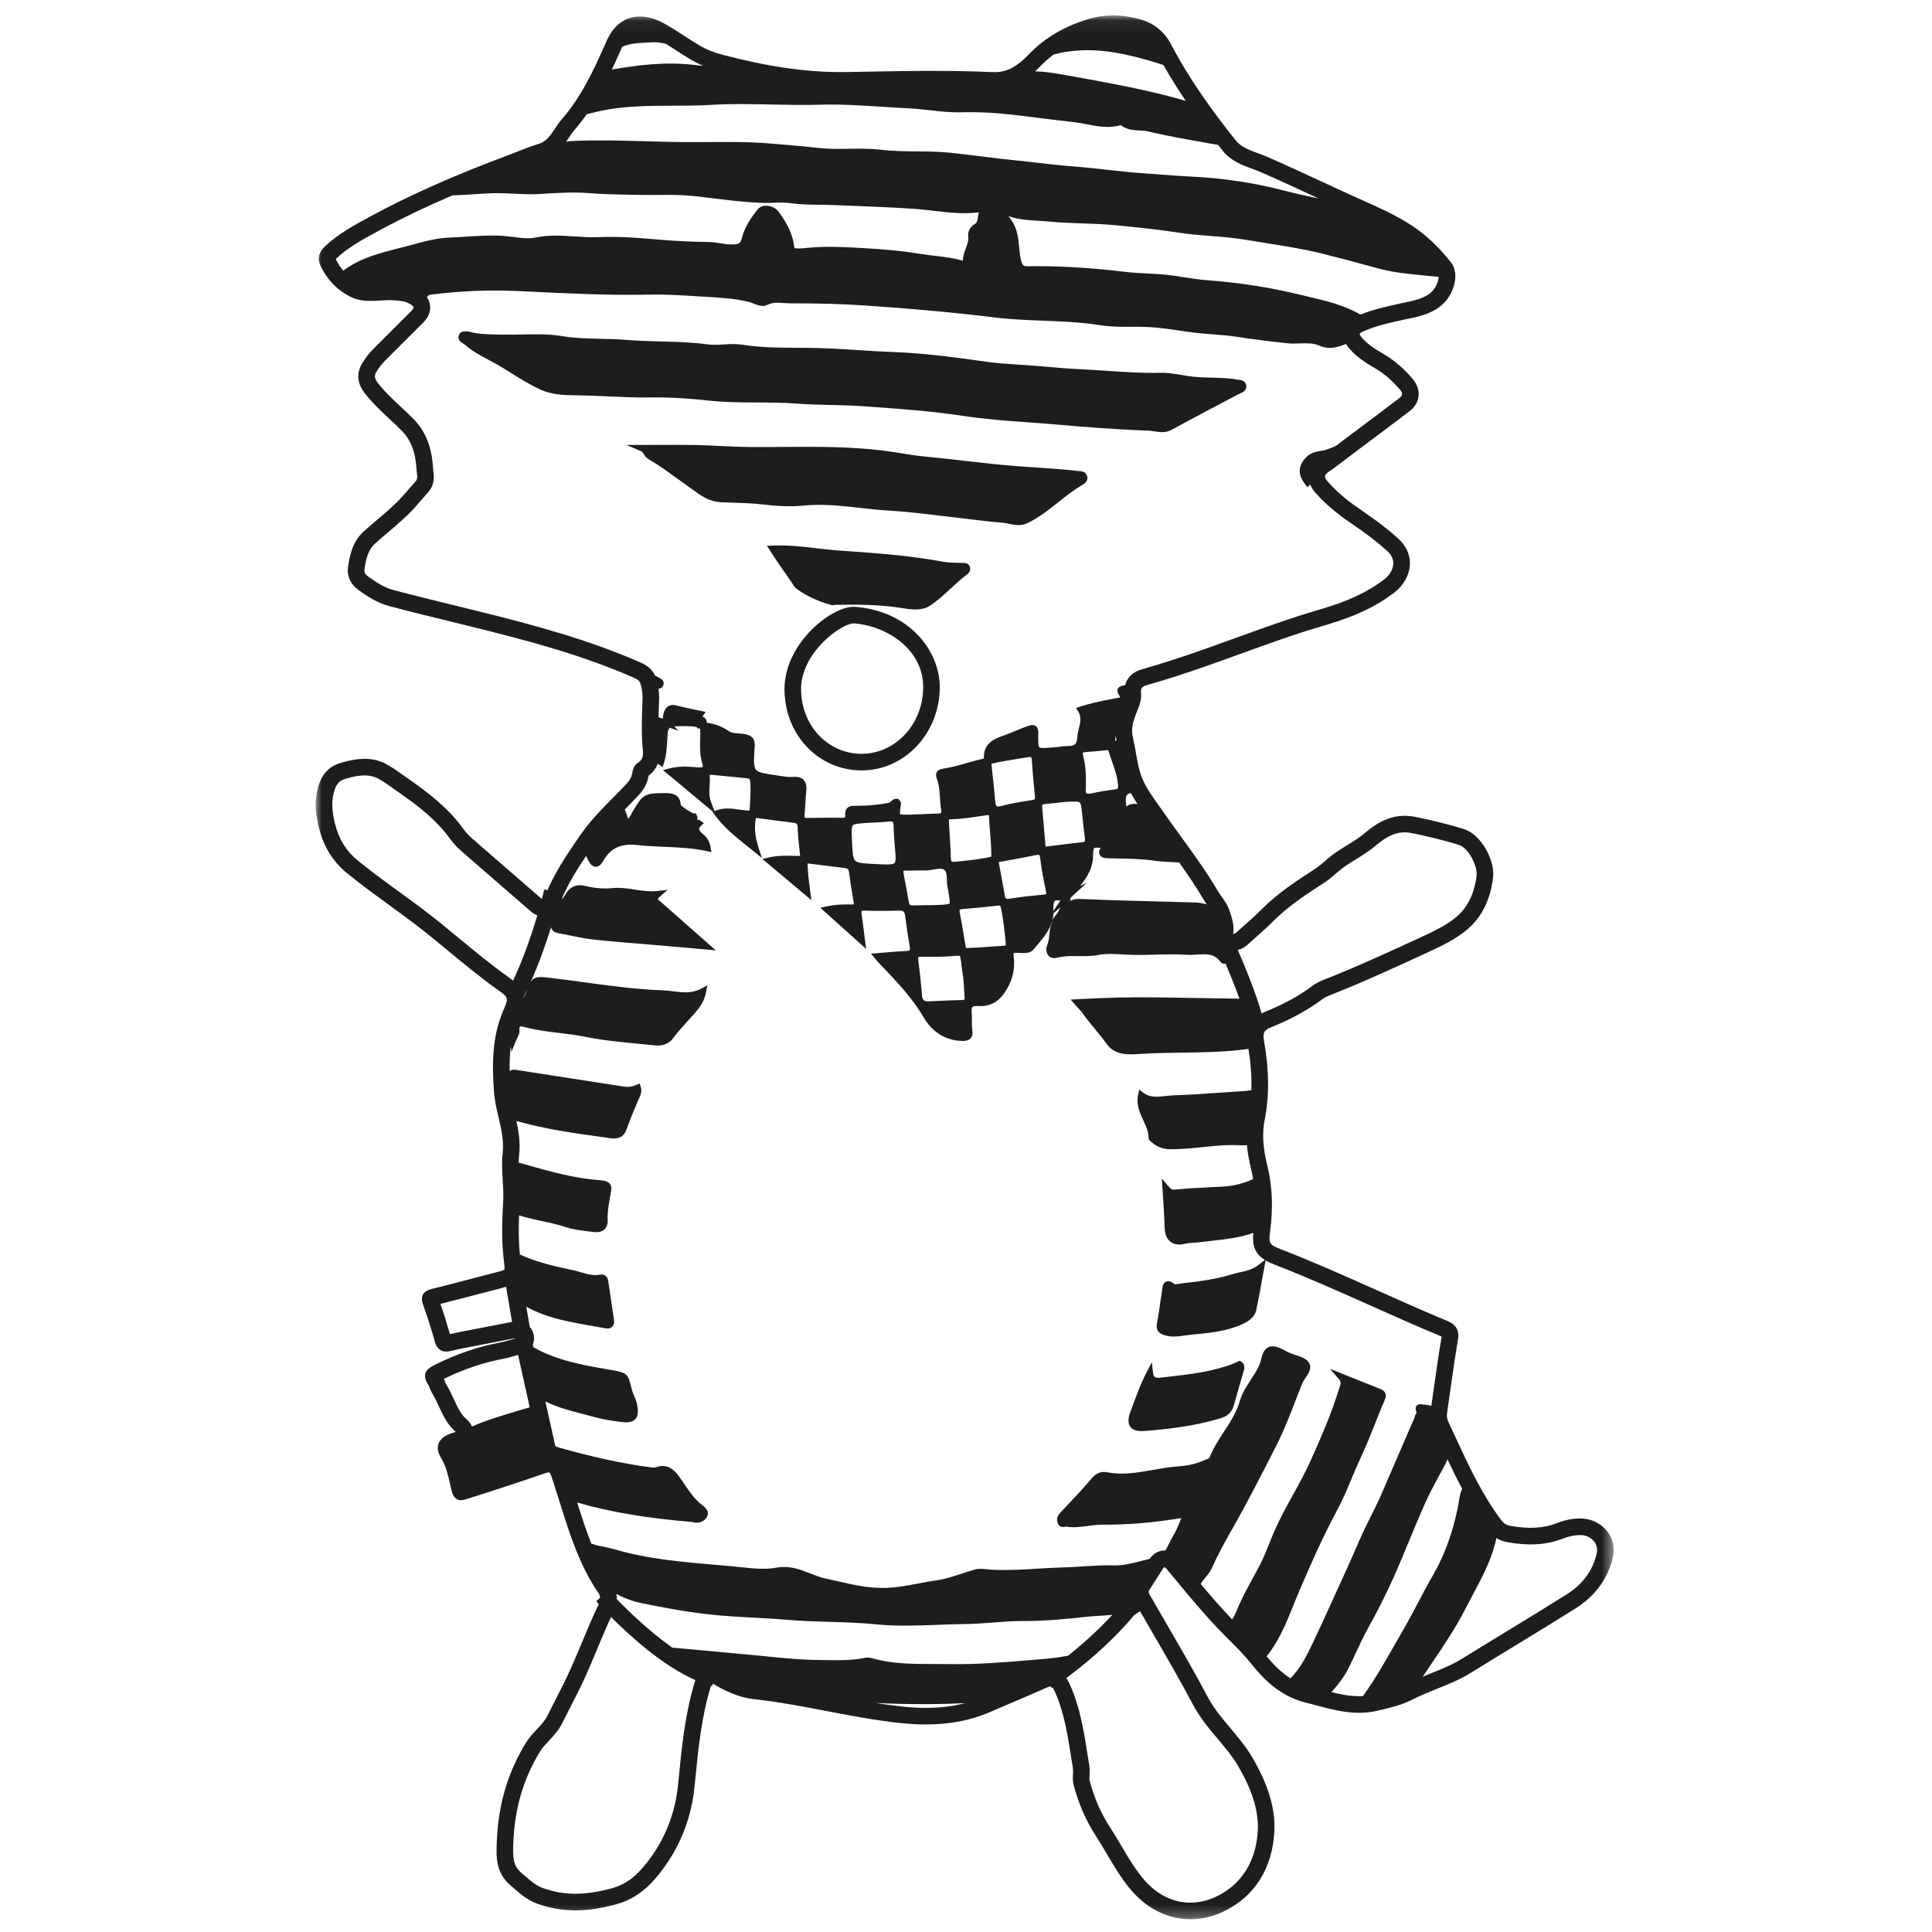
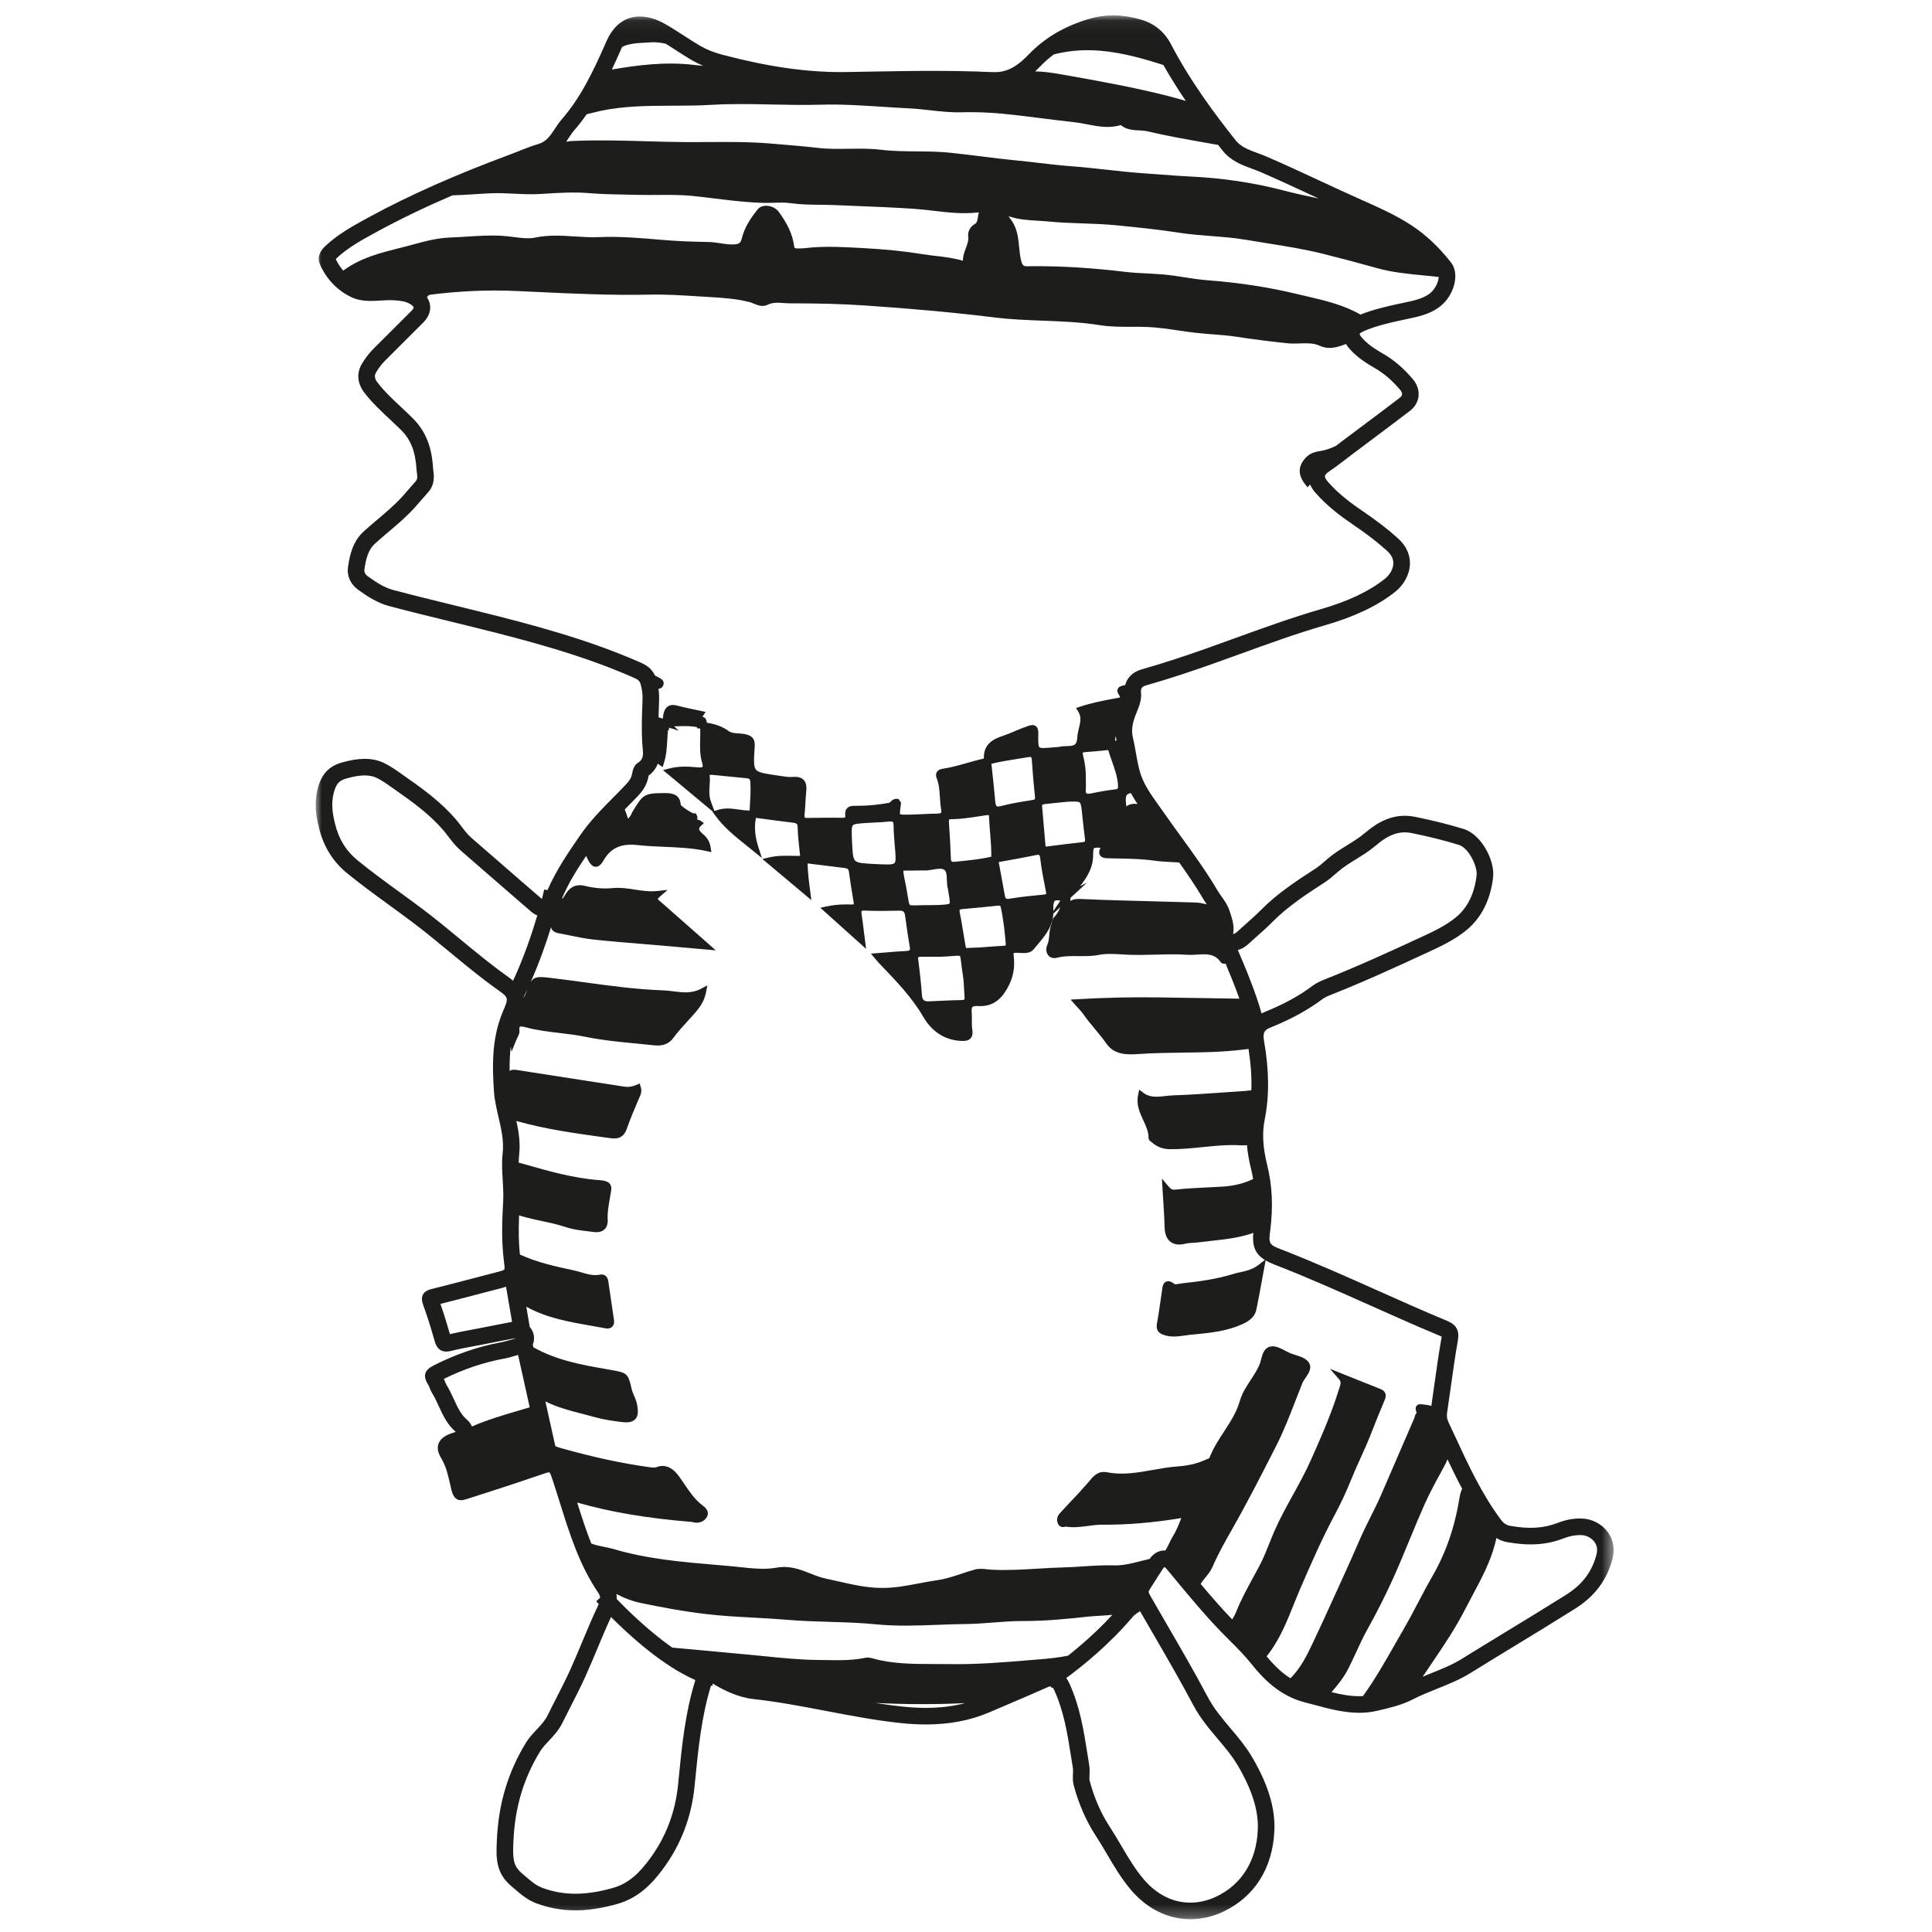
<svg xmlns="http://www.w3.org/2000/svg" xmlns:xlink="http://www.w3.org/1999/xlink" width="160px" height="160px" viewBox="0 0 160 160" version="1.1">
  <title>C_Termicos</title>
  <defs>
    <polygon id="path-1" points="2.15847939e-05 0.057 107.491 0.057 107.491 157.725 2.15847939e-05 157.725" />
  </defs>
  <g id="C_Termicos" stroke="none" stroke-width="1" fill="none" fill-rule="evenodd">
    <g id="Group-14" transform="translate(26.143, 1)">
      <g id="Group-3" transform="translate(0, 0.218)">
        <mask id="mask-2" fill="white">
          <use xlink:href="#path-1" />
        </mask>
        <g id="Clip-2" />
        <path d="M20.733,10.044 L20.733,10.044 L20.964,10.192 C21.108,9.973 21.244,9.767 21.384,9.606 C21.746,9.191 22.094,8.745 22.445,8.243 C22.636,8.2 22.822,8.153 23.007,8.106 C23.199,8.057 23.388,8.008 23.578,7.968 C25.553,7.547 27.597,7.541 29.573,7.536 C30.623,7.533 31.708,7.53 32.776,7.465 C34.439,7.365 36.135,7.401 37.775,7.436 C39.086,7.464 40.442,7.493 41.781,7.453 C43.487,7.401 45.233,7.514 46.921,7.624 C47.65,7.672 48.403,7.72 49.144,7.756 C49.718,7.783 50.302,7.848 50.866,7.911 C51.716,8.007 52.593,8.106 53.485,8.081 C54.86,8.044 56.353,8.12 57.919,8.307 C58.544,8.382 59.171,8.46 59.797,8.538 C60.792,8.662 61.82,8.791 62.832,8.903 C63.178,8.941 63.535,9.01 63.879,9.077 C64.779,9.252 65.707,9.433 66.673,9.14 C67.141,9.527 67.699,9.556 68.196,9.582 C68.439,9.595 68.67,9.607 68.881,9.656 C70.475,10.033 72.078,10.316 73.775,10.615 L74.738,10.785 C74.863,10.945 74.987,11.102 75.108,11.254 C75.788,12.112 76.733,12.458 77.566,12.763 C77.8,12.849 78.02,12.929 78.223,13.017 C79.684,13.651 81.151,14.332 82.568,14.991 C82.733,15.067 82.898,15.144 83.064,15.22 C82.075,15.018 81.082,14.798 80.101,14.543 C77.689,13.914 75.14,13.532 72.524,13.406 C71.684,13.366 70.83,13.301 70.003,13.238 C69.537,13.203 69.071,13.168 68.606,13.137 C67.572,13.068 66.518,12.95 65.499,12.837 C64.558,12.732 63.585,12.624 62.622,12.553 C61.705,12.485 60.774,12.376 59.872,12.272 C59.248,12.199 58.602,12.124 57.964,12.062 C57.005,11.97 56.028,11.848 55.084,11.729 C54.235,11.623 53.358,11.513 52.493,11.425 C51.589,11.333 50.667,11.326 49.776,11.319 C48.81,11.311 47.811,11.303 46.841,11.186 C46.235,11.113 45.625,11.095 45.022,11.095 C44.731,11.095 44.441,11.099 44.154,11.103 C43.305,11.115 42.427,11.128 41.575,11.029 C40.521,10.906 39.448,10.817 38.411,10.731 L37.666,10.668 C35.953,10.523 34.216,10.534 32.536,10.546 C31.902,10.55 31.269,10.554 30.635,10.55 C29.536,10.543 28.418,10.511 27.336,10.48 C25.355,10.423 23.307,10.364 21.285,10.458 C21.096,10.467 20.917,10.487 20.745,10.518 C20.826,10.402 20.898,10.293 20.963,10.194 L20.733,10.044 Z M16.479,111.073 C16.573,111.045 16.668,111.017 16.762,110.99 L17.726,115.331 C17.723,115.331 17.72,115.332 17.717,115.333 C17.438,115.417 17.159,115.498 16.88,115.58 C15.57,115.964 14.22,116.36 12.94,116.921 C12.864,116.73 12.725,116.516 12.483,116.31 C12.022,115.918 11.741,115.308 11.444,114.662 C11.251,114.245 11.052,113.813 10.791,113.395 C10.777,113.367 10.756,113.311 10.739,113.266 C10.707,113.185 10.668,113.084 10.616,112.975 C12.242,112.17 13.929,111.604 15.632,111.29 C15.934,111.235 16.207,111.154 16.479,111.073 L16.479,111.073 Z M15.765,105.341 L16.263,108.253 C15.604,108.375 14.938,108.507 14.293,108.636 L13.61,108.771 C13.353,108.822 13.096,108.87 12.828,108.92 C12.27,109.024 11.694,109.131 11.12,109.268 C10.846,108.314 10.591,107.507 10.331,106.766 C11.43,106.489 12.537,106.2 13.611,105.919 C14.163,105.775 14.716,105.631 15.269,105.487 C15.457,105.439 15.62,105.39 15.765,105.341 L15.765,105.341 Z M18.355,74.594 C17.926,76.041 17.255,78.05 16.348,80 C16.202,79.877 16.031,79.746 15.83,79.603 L15.83,79.603 C14.506,78.66 13.221,77.598 11.97,76.564 C10.978,75.744 9.953,74.896 8.899,74.101 C8.243,73.605 7.571,73.117 6.916,72.64 C5.774,71.809 4.594,70.949 3.49,70.049 C2.521,69.261 1.923,68.296 1.606,67.014 C1.381,66.099 1.275,65.312 1.495,64.451 C1.682,63.717 1.931,63.428 2.52,63.26 C3.143,63.082 3.631,62.999 4.056,62.999 C4.452,62.999 4.794,63.073 5.1,63.225 C5.513,63.43 5.932,63.728 6.376,64.043 C6.49,64.124 6.603,64.205 6.717,64.284 C8.061,65.222 9.466,66.246 10.581,67.548 C10.714,67.703 10.847,67.879 10.975,68.049 C11.271,68.439 11.578,68.843 12.004,69.212 C12.791,69.893 13.576,70.577 14.361,71.26 L14.395,71.29 C15.517,72.266 16.675,73.275 17.822,74.26 C17.997,74.411 18.173,74.522 18.355,74.594 L18.355,74.594 Z M78.333,82.707 C77.893,81.064 76.913,78.711 76.368,77.456 C76.677,77.383 76.971,77.214 77.261,76.944 C77.493,76.729 77.738,76.511 77.975,76.301 C78.371,75.951 78.819,75.554 79.233,75.135 C80.521,73.827 82.112,72.798 83.515,71.889 C83.923,71.625 84.28,71.313 84.597,71.036 L84.69,70.955 C85.109,70.589 85.601,70.285 86.125,69.961 C86.682,69.617 87.258,69.262 87.806,68.795 C88.899,67.864 89.769,67.572 90.778,67.776 C92.186,68.06 93.459,68.378 94.667,68.749 C95.505,69.006 96.22,70.547 96.144,71.262 C96.034,72.285 95.657,73.714 94.482,74.708 C93.621,75.436 92.487,75.959 91.477,76.426 C89.079,77.533 86.36,78.788 83.619,79.872 C83.325,79.989 82.921,80.148 82.558,80.421 C81.454,81.25 80.157,81.959 78.593,82.588 C78.504,82.624 78.418,82.663 78.333,82.707 L78.333,82.707 Z M92.242,136.806 L92.425,136.535 C93.396,135.1 94.401,133.616 95.209,132.028 C95.411,131.632 95.621,131.239 95.831,130.847 C96.532,129.537 97.257,128.183 97.656,126.688 C97.709,126.494 97.75,126.318 97.783,126.153 C98.05,126.323 98.342,126.436 98.669,126.495 C100.497,126.824 101.958,126.722 103.341,126.186 C103.82,126.001 104.265,125.911 104.703,125.911 C104.74,125.911 104.777,125.911 104.816,125.912 C105.238,125.927 105.652,126.14 105.896,126.468 C106.12,126.768 106.175,127.119 106.065,127.539 L106.065,127.54 C105.697,128.953 104.901,130.005 103.561,130.85 C101.949,131.865 100.29,132.876 98.686,133.853 L98.628,133.888 C97.479,134.588 96.176,135.381 94.913,136.166 C94.14,136.645 93.268,136.997 92.343,137.369 C92.131,137.454 91.907,137.545 91.676,137.64 C91.865,137.362 92.054,137.084 92.242,136.806 L92.242,136.806 Z M67.134,65.567 C67.131,65.496 67.125,65.426 67.115,65.355 C67.08,65.091 67.056,64.767 67.186,64.613 C67.248,64.538 67.358,64.488 67.513,64.464 C67.682,64.778 67.869,65.079 68.06,65.367 C67.739,65.325 67.413,65.352 67.134,65.567 L67.134,65.567 Z M72.881,73.524 C71.678,73.484 70.474,73.453 69.271,73.423 C67.386,73.375 65.436,73.326 63.499,73.237 C63.405,73.232 63.308,73.228 63.211,73.228 C62.958,73.228 62.705,73.259 62.496,73.403 C62.497,73.392 62.499,73.382 62.5,73.371 C62.508,73.292 62.516,73.212 62.517,73.129 L63.873,71.886 L63.304,72.17 C63.871,71.446 64.38,70.666 64.383,69.612 C64.383,69.486 64.384,69.101 64.462,69.029 C64.531,68.965 64.826,68.978 64.998,68.989 C64.905,69.167 64.833,69.39 64.941,69.587 C65.083,69.847 65.401,69.855 65.712,69.864 C65.963,69.87 66.213,69.875 66.463,69.879 C67.438,69.897 68.446,69.916 69.425,70.055 C69.953,70.13 70.477,70.155 70.985,70.18 C71.164,70.188 71.34,70.196 71.512,70.207 C72.114,71.054 72.86,72.134 73.51,73.237 C73.603,73.395 73.7,73.538 73.795,73.675 C73.488,73.6 73.192,73.535 72.881,73.524 L72.881,73.524 Z M32.626,63 C32.623,62.982 32.623,62.97 32.622,62.965 C32.644,62.956 32.708,62.939 32.854,62.953 C33.345,62.998 33.835,63.048 34.326,63.098 C34.784,63.144 35.242,63.191 35.7,63.234 C35.909,63.254 35.983,63.29 36.001,63.62 C36.035,64.25 35.997,64.893 35.96,65.515 C35.952,65.645 35.945,65.774 35.938,65.904 C35.65,65.91 35.354,65.869 35.044,65.825 C34.458,65.742 33.853,65.657 33.21,65.884 L33.024,65.949 L32.747,65.208 C32.563,64.717 32.593,64.295 32.624,63.848 C32.643,63.573 32.663,63.289 32.626,63 L32.626,63 Z M46.301,66.9 C46.69,66.882 47.093,66.864 47.49,66.819 C47.538,66.814 47.58,66.812 47.614,66.812 C47.733,66.812 47.778,66.838 47.793,66.852 C47.813,66.87 47.861,66.937 47.86,67.167 C47.859,67.526 47.886,67.885 47.913,68.232 C47.924,68.382 47.936,68.532 47.945,68.691 C48.027,69.543 48.08,70.106 47.935,70.259 C47.788,70.412 47.224,70.383 46.369,70.34 C45.411,70.292 44.883,70.265 44.681,70.062 C44.479,69.86 44.456,69.334 44.414,68.38 C44.385,67.71 44.366,67.268 44.483,67.134 C44.599,67.002 45.029,66.974 45.681,66.932 C45.887,66.919 46.094,66.91 46.301,66.9 L46.301,66.9 Z M66.326,60.103 C66.27,60.116 66.23,60.122 66.202,60.125 C66.203,60.065 66.215,59.95 66.264,59.729 C66.278,59.854 66.299,59.979 66.326,60.103 L66.326,60.103 Z M64.258,64.483 C63.942,64.55 63.851,64.496 63.83,64.477 C63.811,64.461 63.752,64.385 63.777,64.106 C63.795,63.92 63.791,63.736 63.786,63.559 C63.785,63.483 63.783,63.406 63.782,63.339 C63.803,62.693 63.725,62.016 63.551,61.326 C63.511,61.165 63.527,61.113 63.526,61.112 C63.532,61.108 63.575,61.078 63.762,61.065 C64.314,61.028 64.904,60.976 65.567,60.905 C65.607,60.901 65.628,60.902 65.632,60.901 C65.637,60.908 65.646,60.926 65.656,60.961 C65.744,61.261 65.849,61.558 65.95,61.846 C66.181,62.499 66.398,63.116 66.445,63.786 C66.468,64.111 66.423,64.128 66.206,64.154 C65.59,64.228 64.953,64.336 64.258,64.483 L64.258,64.483 Z M57.457,73.209 C57.175,73.257 57.12,73.214 57.065,72.908 L56.568,70.176 C56.783,70.137 56.997,70.098 57.212,70.059 C57.991,69.918 58.795,69.773 59.584,69.609 C59.838,69.556 59.903,69.578 59.919,69.59 C59.925,69.594 59.975,69.636 60.002,69.859 C60.117,70.817 60.307,71.77 60.476,72.612 C60.516,72.81 60.494,72.824 60.494,72.823 C60.491,72.826 60.453,72.854 60.304,72.868 C59.386,72.954 58.41,73.051 57.457,73.209 L57.457,73.209 Z M55.479,77.209 C55.274,77.225 55.069,77.241 54.884,77.255 C54.599,77.254 54.375,77.268 54.198,77.279 C54.055,77.288 53.893,77.298 53.872,77.298 C53.834,77.246 53.794,76.997 53.753,76.734 C53.73,76.592 53.703,76.427 53.67,76.233 C53.634,76.033 53.601,75.832 53.569,75.631 C53.502,75.218 53.432,74.792 53.341,74.373 C53.3,74.188 53.331,74.139 53.335,74.134 C53.338,74.129 53.376,74.085 53.569,74.068 C54.599,73.979 55.555,73.887 56.49,73.785 C56.523,73.782 56.552,73.78 56.576,73.78 C56.699,73.78 56.717,73.827 56.741,73.935 C56.962,74.945 57.068,75.981 57.149,76.951 C57.157,77.045 57.14,77.073 57.14,77.073 C57.139,77.073 57.108,77.102 56.969,77.108 C56.471,77.133 55.967,77.172 55.479,77.209 L55.479,77.209 Z M48.67,70.894 C48.747,70.877 48.934,70.879 49.1,70.88 C49.275,70.881 49.488,70.882 49.744,70.872 C49.892,70.866 50.041,70.867 50.19,70.869 L50.396,70.871 C50.645,70.881 50.899,70.837 51.144,70.794 C51.514,70.731 51.863,70.671 52.064,70.824 L52.064,70.824 C52.25,70.966 52.26,71.28 52.272,71.643 C52.281,71.913 52.29,72.193 52.376,72.455 C52.38,72.468 52.382,72.502 52.385,72.529 C52.388,72.566 52.391,72.602 52.397,72.639 C52.477,73.095 52.552,73.525 52.486,73.606 C52.418,73.691 51.958,73.711 51.47,73.732 C51.301,73.739 51.131,73.743 50.961,73.742 C50.538,73.737 50.206,73.747 49.94,73.756 C49.57,73.767 49.278,73.776 49.21,73.718 C49.138,73.657 49.089,73.355 49.027,72.972 C48.984,72.711 48.931,72.387 48.85,71.981 L48.815,71.81 C48.73,71.389 48.655,71.021 48.67,70.894 L48.67,70.894 Z M55.851,67.719 C55.905,68.379 55.961,69.059 55.951,69.729 C55.084,69.935 54.182,70.025 53.307,70.113 L52.956,70.149 C52.75,70.169 52.686,70.136 52.669,70.12 C52.651,70.105 52.61,70.049 52.603,69.855 C52.576,69.002 52.526,68.098 52.444,66.923 C52.429,66.708 52.461,66.661 52.468,66.654 C52.477,66.644 52.523,66.624 52.626,66.623 C53.4,66.62 54.165,66.503 54.904,66.39 C55.1,66.36 55.297,66.33 55.493,66.302 C55.548,66.294 55.666,66.278 55.719,66.278 C55.728,66.278 55.736,66.278 55.74,66.279 C55.741,66.28 55.757,66.305 55.76,66.388 L55.76,66.388 C55.778,66.834 55.815,67.284 55.851,67.719 L55.851,67.719 Z M63.709,68.236 C63.73,68.404 63.702,68.455 63.693,68.466 C63.684,68.477 63.644,68.515 63.494,68.53 C62.674,68.615 61.845,68.721 61.042,68.824 L60.584,68.882 C60.498,68.894 60.463,68.884 60.459,68.884 L60.458,68.884 C60.454,68.877 60.442,68.848 60.437,68.788 C60.348,67.716 60.258,66.644 60.161,65.573 C60.149,65.446 60.145,65.398 60.423,65.367 C60.846,65.32 61.269,65.277 61.692,65.235 L62.195,65.184 C62.776,65.157 63.161,65.139 63.275,65.241 C63.393,65.347 63.433,65.748 63.492,66.366 C63.558,67.036 63.639,67.687 63.709,68.236 L63.709,68.236 Z M59.249,61.49 C59.254,61.493 59.297,61.533 59.309,61.725 C59.375,62.742 59.461,63.754 59.566,64.735 C59.591,64.974 59.569,65.002 59.333,65.04 L59.039,65.088 C58.299,65.206 57.534,65.329 56.795,65.527 C56.518,65.601 56.425,65.565 56.398,65.545 C56.336,65.502 56.293,65.345 56.271,65.081 C56.206,64.295 56.12,63.499 56.036,62.73 C56.011,62.499 55.986,62.267 55.961,62.036 C56.689,61.856 57.443,61.737 58.173,61.621 C58.452,61.577 58.73,61.533 59.008,61.486 C59.197,61.454 59.244,61.486 59.249,61.49 L59.249,61.49 Z M51.673,81.669 C51.379,81.683 51.086,81.697 50.793,81.708 C50.38,81.723 50.238,81.597 50.209,81.186 C50.146,80.325 50.048,79.392 49.898,78.251 C49.881,78.117 49.9,78.061 49.908,78.052 C49.908,78.051 49.943,78.017 50.117,78.017 L50.12,78.017 C50.493,78.018 50.865,78.018 51.237,78.018 L51.711,78.018 C52.122,78.004 52.442,77.98 52.699,77.96 C52.991,77.938 53.292,77.915 53.348,77.954 C53.398,78.001 53.434,78.305 53.469,78.598 C53.499,78.851 53.537,79.167 53.602,79.567 C53.661,79.932 53.679,80.301 53.698,80.691 C53.709,80.91 53.719,81.129 53.737,81.347 C53.751,81.514 53.719,81.554 53.715,81.558 C53.712,81.562 53.674,81.599 53.505,81.602 C52.892,81.611 52.272,81.641 51.673,81.669 L51.673,81.669 Z M61.092,74.236 C61.092,74.197 61.093,74.157 61.092,74.119 C61.089,73.854 61.086,73.604 61.173,73.436 C61.222,73.343 61.292,73.329 61.601,73.356 C61.625,73.358 61.652,73.359 61.676,73.361 L61.092,74.236 Z M18.592,14.848 L18.955,14.826 C20.148,14.752 21.381,14.676 22.592,14.774 C23.72,14.866 24.868,14.886 25.978,14.906 C26.273,14.911 26.568,14.917 26.863,14.923 C27.367,14.934 27.877,14.93 28.371,14.926 C29.296,14.919 30.252,14.912 31.175,15.004 C31.805,15.068 32.445,15.147 33.064,15.223 C34.412,15.388 35.805,15.56 37.197,15.586 C37.458,15.59 37.721,15.581 37.975,15.574 C38.445,15.558 38.888,15.543 39.321,15.606 C40.138,15.723 40.959,15.732 41.753,15.74 C42.137,15.744 42.521,15.748 42.905,15.764 C43.421,15.786 43.937,15.806 44.453,15.827 C46.108,15.892 47.818,15.959 49.496,16.07 C50.049,16.106 50.614,16.173 51.159,16.237 C52.352,16.377 53.585,16.522 54.833,16.376 C54.863,16.373 54.893,16.37 54.923,16.372 C54.881,16.506 54.861,16.641 54.844,16.764 C54.799,17.074 54.766,17.242 54.551,17.36 C54.211,17.548 53.985,17.984 54.038,18.353 C54.086,18.687 53.968,19.003 53.843,19.339 C53.722,19.661 53.598,19.994 53.602,20.375 C53.583,20.372 53.561,20.367 53.54,20.361 C52.817,20.146 52.074,20.059 51.355,19.976 C50.99,19.933 50.613,19.889 50.247,19.829 C48.788,19.589 47.198,19.428 45.242,19.322 L45.083,19.314 C43.781,19.243 42.435,19.17 41.095,19.275 C40.977,19.285 40.856,19.297 40.735,19.31 C40.476,19.337 40.208,19.365 39.953,19.358 C39.664,19.35 39.647,19.349 39.617,19.128 C39.494,18.218 39.102,17.352 38.346,16.32 C38.131,16.026 37.735,15.831 37.339,15.823 C37.014,15.813 36.758,15.927 36.592,16.134 C36.08,16.776 35.524,17.563 35.287,18.529 C35.202,18.876 35.079,18.985 34.736,19.017 C34.334,19.054 33.941,18.994 33.525,18.929 C33.207,18.88 32.878,18.829 32.538,18.824 C31.052,18.802 29.747,18.741 28.55,18.636 C27.042,18.504 25.166,18.341 23.451,18.42 C22.794,18.45 22.12,18.407 21.468,18.364 C20.397,18.294 19.29,18.222 18.167,18.46 C17.649,18.57 17.003,18.489 16.378,18.41 C16.074,18.372 15.759,18.332 15.455,18.313 C14.464,18.251 13.477,18.315 12.522,18.377 C12.065,18.406 11.593,18.436 11.13,18.452 C10.103,18.488 9.098,18.746 8.073,19.03 C7.689,19.137 7.302,19.234 6.916,19.331 C5.384,19.717 3.801,20.116 2.428,21.092 C2.381,21.125 2.329,21.156 2.277,21.187 C2.034,20.907 1.829,20.588 1.664,20.237 C1.683,20.215 1.707,20.19 1.74,20.159 C2.695,19.264 3.917,18.601 5.099,17.961 L5.148,17.934 C7.059,16.898 9.08,15.925 11.324,14.96 C11.93,14.944 12.54,14.905 13.131,14.867 C13.61,14.836 14.088,14.806 14.568,14.787 C15.187,14.762 15.821,14.793 16.435,14.823 C17.137,14.857 17.863,14.892 18.592,14.848 L18.592,14.848 Z M81.36,23.152 C78.976,22.574 76.461,22.185 73.883,21.994 C73.243,21.946 72.596,21.846 71.97,21.749 C71.394,21.659 70.799,21.567 70.203,21.514 C69.748,21.474 69.287,21.451 68.842,21.428 C68.253,21.399 67.643,21.368 67.051,21.297 C64.415,20.981 62.009,20.826 59.725,20.826 C59.463,20.826 59.203,20.828 58.945,20.832 C58.634,20.838 58.528,20.776 58.424,20.369 C58.333,20.013 58.297,19.645 58.259,19.256 C58.19,18.541 58.118,17.803 57.685,17.118 C57.635,17.039 57.577,16.961 57.517,16.88 C57.468,16.815 57.42,16.75 57.376,16.684 C58.198,16.969 59.021,17.017 59.823,17.063 C60.115,17.08 60.406,17.097 60.694,17.125 C61.631,17.219 62.585,17.251 63.508,17.283 C64.426,17.314 65.375,17.347 66.298,17.439 L66.47,17.456 C68.112,17.62 69.809,17.789 71.466,18.049 C72.366,18.19 73.285,18.262 74.174,18.331 C75.134,18.406 76.128,18.484 77.089,18.649 C77.675,18.75 78.262,18.843 78.849,18.936 C80.353,19.175 81.907,19.422 83.403,19.796 C84.991,20.193 86.456,20.581 87.879,20.983 C89.145,21.34 90.485,21.469 91.781,21.593 C92.19,21.632 92.599,21.672 93.006,21.718 C93.003,21.756 92.999,21.796 92.993,21.837 C92.923,22.323 92.597,22.857 92.201,23.136 C91.629,23.539 90.884,23.694 90.094,23.858 C89.938,23.89 89.782,23.923 89.627,23.957 C88.717,24.158 87.593,24.406 86.526,24.835 C85.142,24.035 83.606,23.677 82.12,23.331 C81.866,23.272 81.613,23.213 81.36,23.152 L81.36,23.152 Z M8.761,40.179 C8.944,39.966 9.117,39.765 9.296,39.568 C9.894,38.911 9.798,38.174 9.743,37.757 C9.736,37.706 9.729,37.656 9.726,37.607 C9.652,36.364 9.394,34.764 8.044,33.423 C7.729,33.109 7.404,32.806 7.085,32.507 C6.37,31.838 5.694,31.207 5.134,30.48 C4.796,30.043 4.897,29.795 5.028,29.578 C5.251,29.211 5.5,28.894 5.789,28.609 C6.307,28.099 6.827,27.576 7.338,27.062 C7.844,26.555 8.365,26.031 8.882,25.521 C9.335,25.074 9.534,24.587 9.473,24.074 C9.445,23.833 9.358,23.606 9.214,23.398 C9.3,23.267 9.356,23.205 9.521,23.184 C11.983,22.874 14.328,22.775 16.691,22.884 L18.147,22.952 C21.253,23.099 24.464,23.25 27.63,23.182 C28.958,23.152 30.307,23.238 31.61,23.319 L32.503,23.374 C33.693,23.444 34.818,23.511 35.943,23.804 C36.046,23.831 36.158,23.877 36.277,23.925 C36.607,24.06 37.016,24.228 37.426,24.023 C37.844,23.813 38.288,23.844 38.758,23.878 C38.928,23.89 39.113,23.901 39.277,23.902 C41.638,23.902 43.587,23.954 45.401,24.075 C49.407,24.342 52.948,24.669 56.227,25.072 C57.558,25.237 58.911,25.288 60.22,25.339 C61.772,25.398 63.376,25.46 64.935,25.71 C65.805,25.849 66.7,25.848 67.558,25.846 C68.007,25.845 68.471,25.845 68.921,25.864 C69.754,25.9 70.604,26.025 71.426,26.146 C71.905,26.216 72.401,26.289 72.893,26.344 C73.353,26.396 73.821,26.433 74.273,26.468 C74.922,26.518 75.592,26.569 76.239,26.668 C77.636,26.881 79.061,27.063 80.473,27.21 C80.818,27.246 81.166,27.234 81.502,27.223 C82.085,27.203 82.636,27.184 83.124,27.406 C83.781,27.704 84.31,27.595 84.839,27.445 C84.929,27.42 85.018,27.385 85.106,27.349 C85.184,27.318 85.258,27.288 85.327,27.27 C85.446,27.471 85.577,27.619 85.641,27.691 C86.276,28.405 87.043,28.88 87.774,29.305 C88.494,29.723 89.16,30.299 89.811,31.066 C89.923,31.198 89.981,31.337 89.969,31.447 C89.956,31.566 89.857,31.665 89.776,31.727 C88.658,32.581 87.51,33.44 86.386,34.282 L85.091,35.252 C84.915,35.384 84.741,35.517 84.567,35.651 L84.499,35.704 C84.138,35.873 83.707,36.053 83.227,36.128 C82.955,36.171 82.448,36.25 82.088,36.593 C81.35,37.296 81.3,38.067 81.941,38.884 L82.141,39.141 L82.354,38.907 C82.498,39.248 82.711,39.491 82.799,39.592 C83.806,40.743 85.004,41.615 85.936,42.247 C87.064,43.013 87.95,43.697 88.725,44.399 C89.086,44.726 89.262,45.084 89.248,45.461 C89.231,45.912 88.951,46.403 88.517,46.742 C87.181,47.785 85.491,48.581 83.197,49.246 C80.794,49.944 78.424,50.803 76.129,51.635 C74.542,52.211 72.901,52.806 71.277,53.336 C70.245,53.673 69.316,53.958 68.437,54.209 C67.523,54.468 67.169,55.03 67.041,55.512 C67.003,55.523 66.965,55.534 66.928,55.542 L66.889,55.55 C66.747,55.579 66.508,55.628 66.42,55.846 C66.382,55.94 66.364,56.091 66.492,56.279 C66.604,56.442 66.615,56.517 66.622,56.521 C66.572,56.563 66.379,56.593 66.285,56.607 C66.242,56.614 66.201,56.62 66.163,56.627 C65.241,56.798 64.261,56.991 63.301,57.305 L62.97,57.414 L63.153,57.71 C63.434,58.168 63.33,58.593 63.209,59.084 C63.15,59.326 63.089,59.576 63.075,59.836 C63.04,60.546 62.753,60.555 62.181,60.572 C61.99,60.578 61.792,60.585 61.601,60.628 C61.509,60.649 61.403,60.655 61.292,60.661 C61.232,60.664 61.173,60.668 61.114,60.673 C60.516,60.726 60.045,60.769 59.936,60.668 C59.826,60.565 59.836,60.065 59.846,59.536 C59.85,59.322 59.83,59.058 59.633,58.914 C59.425,58.761 59.17,58.847 58.965,58.916 C58.608,59.036 58.258,59.184 57.92,59.326 C57.567,59.474 57.235,59.614 56.895,59.727 C56.09,59.992 55.289,60.424 55.339,61.599 C54.879,61.703 54.424,61.832 53.982,61.957 C53.306,62.149 52.606,62.348 51.905,62.451 C51.681,62.484 51.525,62.576 51.439,62.724 C51.382,62.823 51.334,62.992 51.43,63.235 C51.627,63.731 51.661,64.257 51.697,64.814 C51.718,65.149 51.74,65.497 51.801,65.84 C51.823,65.962 51.818,66.057 51.788,66.093 C51.775,66.108 51.716,66.159 51.498,66.161 C51.082,66.164 50.663,66.185 50.258,66.205 C49.918,66.221 49.579,66.238 49.239,66.245 C48.88,66.253 48.472,66.261 48.403,66.208 C48.357,66.131 48.413,65.743 48.467,65.369 C48.489,65.218 48.398,65.118 48.342,65.056 L48.267,64.949 L48.137,64.94 C47.878,64.919 47.726,65.068 47.624,65.164 C47.556,65.229 47.518,65.264 47.464,65.273 C46.513,65.445 45.623,65.522 44.748,65.517 L44.704,65.517 C44.488,65.514 44.192,65.51 44,65.725 C43.874,65.866 43.826,66.068 43.859,66.326 C43.869,66.405 43.858,66.449 43.845,66.463 C43.827,66.484 43.763,66.51 43.642,66.506 C42.812,66.494 41.971,66.504 41.157,66.515 L40.701,66.52 C40.565,66.527 40.513,66.498 40.502,66.486 C40.489,66.472 40.47,66.409 40.484,66.268 C40.518,65.942 40.537,65.611 40.556,65.292 C40.575,64.971 40.593,64.64 40.628,64.318 C40.658,64.037 40.667,63.632 40.407,63.365 C40.214,63.168 39.919,63.089 39.506,63.125 C39.194,63.151 38.869,63.1 38.524,63.047 L38.297,63.012 C37.243,62.859 36.663,62.775 36.457,62.519 C36.248,62.26 36.29,61.632 36.359,60.592 C36.398,60.014 36.183,59.725 35.617,59.594 C35.418,59.548 35.22,59.535 35.028,59.522 C34.701,59.501 34.419,59.482 34.192,59.318 C33.702,58.961 33.124,58.743 32.388,58.635 C32.386,58.503 32.355,58.367 32.253,58.261 C32.187,58.191 32.11,58.152 32.029,58.132 C32.044,58.115 32.058,58.097 32.071,58.076 L32.294,57.742 L31.901,57.656 C31.683,57.608 31.469,57.564 31.259,57.52 C30.788,57.422 30.342,57.33 29.904,57.21 C29.621,57.133 29.382,57.152 29.194,57.267 C28.927,57.43 28.836,57.739 28.791,57.958 C28.767,58.073 28.759,58.187 28.753,58.298 L28.395,58.183 C28.405,57.774 28.419,57.367 28.434,56.964 L28.441,56.78 C28.453,56.461 28.436,56.146 28.39,55.825 C28.473,55.82 28.549,55.796 28.614,55.754 C28.688,55.707 28.782,55.616 28.812,55.446 C28.849,55.237 28.743,55.067 28.496,54.941 C28.354,54.869 28.215,54.79 28.1,54.723 C27.814,54.12 27.345,53.847 26.921,53.659 C22.54,51.725 17.916,50.507 13.556,49.425 C12.871,49.256 12.186,49.088 11.501,48.92 C9.835,48.512 8.112,48.09 6.422,47.643 C5.727,47.458 5.084,47.059 4.331,46.517 C4.024,46.296 4.017,46.075 4.038,45.928 C4.17,45.011 4.366,44.3 4.901,43.813 C5.261,43.484 5.644,43.16 6.015,42.846 C6.755,42.22 7.52,41.572 8.209,40.811 C8.398,40.602 8.581,40.389 8.761,40.179 L8.761,40.179 Z M19.687,74.932 C19.702,74.881 19.717,74.831 19.731,74.781 C19.727,74.826 19.712,74.875 19.687,74.932 L19.687,74.932 Z M17.432,80.972 C17.349,81.198 17.272,81.335 17.196,81.415 C17.195,81.411 17.195,81.407 17.195,81.403 L17.241,81.312 C17.336,81.122 17.429,80.929 17.52,80.737 C17.492,80.81 17.463,80.889 17.432,80.972 L17.432,80.972 Z M53.786,139.826 C52.779,140.091 51.703,140.221 50.533,140.221 C49.893,140.221 49.236,140.183 48.524,140.106 C47.798,140.028 47.068,139.927 46.338,139.812 C48.92,139.94 51.379,139.945 53.786,139.826 L53.786,139.826 Z M23.326,135.316 C23.669,134.495 24.052,133.577 24.461,132.696 C26.021,134.264 28.75,136.742 31.443,137.917 C30.595,140.64 30.322,143.421 30.058,146.113 L30.012,146.575 C29.785,148.878 28.985,150.962 27.637,152.769 C26.893,153.766 26.009,154.743 24.595,155.14 C22.323,155.778 20.53,155.77 18.774,155.127 C18.255,154.937 17.819,154.561 17.314,154.124 L17.057,153.904 C16.323,153.281 16.318,152.598 16.373,151.346 L16.378,151.23 C16.498,148.468 17.223,146.04 18.596,143.81 C18.773,143.522 19.028,143.251 19.297,142.964 C19.69,142.546 20.135,142.072 20.448,141.432 C20.676,140.967 20.918,140.495 21.157,140.028 C21.557,139.246 21.97,138.438 22.345,137.606 C22.69,136.842 23.013,136.067 23.326,135.316 L23.326,135.316 Z M51.189,136.589 C49.532,136.586 47.813,136.59 46.177,136.135 C45.969,136.078 45.748,136.026 45.531,136.071 C44.449,136.299 43.377,136.282 42.241,136.262 C42.025,136.258 41.809,136.254 41.591,136.253 C40.119,136.24 38.635,136.09 37.201,135.945 C36.844,135.908 36.486,135.872 36.128,135.838 C34.511,135.683 32.892,135.536 31.273,135.389 L29.534,135.232 C27.523,133.819 25.704,132.01 24.934,131.211 C24.937,131.067 24.926,130.926 24.9,130.785 C25.583,131.148 26.261,131.397 26.955,131.54 C28.541,131.867 30.431,132.233 32.422,132.462 C33.722,132.612 35.041,132.683 36.317,132.751 C37.235,132.801 38.183,132.852 39.113,132.932 C40.257,133.03 41.423,133.064 42.55,133.097 C43.807,133.134 45.107,133.172 46.371,133.299 C48.091,133.473 49.82,133.407 51.491,133.344 C52.248,133.315 53.03,133.285 53.799,133.278 C54.566,133.271 55.341,133.211 56.091,133.153 C56.877,133.092 57.689,133.029 58.483,133.029 C58.54,133.029 58.596,133.029 58.652,133.029 C60.479,133.029 62.271,132.85 63.952,132.666 C64.282,132.629 64.609,132.611 64.955,132.591 C65.29,132.571 65.631,132.552 65.978,132.515 C64.674,133.933 63.298,135.114 62.312,135.898 C61.471,136.069 60.639,136.145 59.922,136.204 L59.182,136.265 C56.988,136.447 54.722,136.636 52.486,136.596 C52.092,136.589 51.698,136.589 51.304,136.589 L51.189,136.589 Z M64.059,144.945 C64.009,144.639 63.96,144.332 63.912,144.025 C63.606,142.089 63.29,140.086 62.407,138.173 C62.335,138.016 62.253,137.874 62.161,137.748 C63.49,136.773 65.778,134.938 67.756,132.574 C67.924,132.442 68.094,132.323 68.27,132.213 C68.613,132.808 68.956,133.403 69.301,133.996 C70.432,135.943 71.6,137.956 72.665,139.968 C73.24,141.054 73.992,141.945 74.72,142.807 C75.311,143.507 75.87,144.168 76.309,144.901 C77.531,146.942 78.092,148.712 78.024,150.314 C77.914,152.889 76.688,154.857 74.57,155.856 C73.873,156.185 73.154,156.351 72.434,156.351 C70.998,156.351 69.672,155.692 68.598,154.444 C67.876,153.606 67.32,152.661 66.728,151.656 C66.429,151.148 66.12,150.622 65.785,150.108 C65.027,148.946 64.476,147.685 64.099,146.255 C64.071,146.146 64.079,145.982 64.087,145.789 C64.099,145.542 64.112,145.262 64.059,144.945 L64.059,144.945 Z M69.245,128.101 L69.217,128.086 L69.216,128.081 L69.245,128.101 Z M79.028,135.591 C79.909,134.374 80.462,132.995 80.997,131.662 C81.168,131.238 81.338,130.814 81.519,130.394 C82.441,128.254 83.358,126.166 84.435,124.152 C84.915,123.255 85.359,122.3 85.757,121.311 C85.996,120.718 86.265,120.123 86.524,119.548 C86.822,118.891 87.128,118.211 87.396,117.524 C87.749,116.616 88.122,115.696 88.536,114.71 C88.594,114.571 88.662,114.362 88.575,114.156 C88.513,114.006 88.387,113.895 88.189,113.817 C87.451,113.524 86.713,113.229 85.975,112.933 L84,112.143 L84.75,113.002 C84.939,113.219 84.889,113.4 84.778,113.728 C84.761,113.779 84.743,113.829 84.728,113.879 C84.101,115.916 83.24,117.851 82.408,119.722 C81.974,120.698 81.446,121.654 80.936,122.579 C80.397,123.554 79.84,124.562 79.385,125.608 C79.239,125.942 79.104,126.282 78.969,126.622 C78.742,127.191 78.508,127.78 78.225,128.326 C78.026,128.711 77.818,129.092 77.61,129.473 C77.139,130.335 76.652,131.227 76.274,132.167 C76.156,132.461 76.03,132.704 75.898,132.893 C74.947,131.906 74.053,130.865 73.291,129.957 C73.402,129.771 73.541,129.6 73.687,129.42 C73.902,129.155 74.125,128.881 74.275,128.536 C74.754,127.429 75.371,126.346 75.915,125.389 C77.191,123.146 78.38,120.812 79.54,118.534 C80.172,117.293 80.68,115.98 81.171,114.71 C81.348,114.251 81.526,113.792 81.709,113.336 C81.765,113.196 81.874,113.038 81.979,112.885 C82.222,112.531 82.525,112.091 82.269,111.653 C82.055,111.287 81.588,111.137 81.136,110.993 C80.974,110.941 80.822,110.892 80.687,110.836 C80.56,110.782 80.426,110.712 80.284,110.637 C79.884,110.428 79.47,110.211 79.067,110.298 C78.539,110.411 78.401,110.949 78.29,111.381 C78.248,111.543 78.209,111.696 78.156,111.817 C77.969,112.246 77.7,112.658 77.44,113.056 C77.084,113.601 76.715,114.166 76.535,114.8 C76.268,115.738 75.759,116.519 75.22,117.346 C74.779,118.023 74.322,118.724 74.02,119.511 C74.005,119.549 73.912,119.585 73.822,119.619 C73.773,119.639 73.723,119.658 73.675,119.68 C73.028,119.983 72.278,120.161 71.382,120.225 C70.688,120.274 69.996,120.397 69.326,120.516 C68.038,120.744 66.823,120.959 65.561,120.712 C64.794,120.562 64.408,121.032 64.098,121.409 C64.051,121.466 64.004,121.523 63.955,121.579 C63.481,122.126 62.975,122.664 62.485,123.184 C62.217,123.468 61.949,123.752 61.685,124.039 C61.562,124.173 61.275,124.485 61.457,124.932 C61.567,125.202 61.775,125.299 62.074,125.221 C62.092,125.217 62.109,125.21 62.109,125.208 C62.748,125.315 63.369,125.232 63.968,125.152 C64.363,125.099 64.722,125.053 65.11,125.05 C67.252,125.068 69.406,124.879 71.688,124.501 C71.666,124.556 71.644,124.612 71.622,124.668 C71.436,125.136 71.26,125.578 71.012,125.973 C70.892,126.166 70.79,126.377 70.691,126.581 C70.586,126.799 70.486,127.006 70.367,127.189 C70.341,127.187 70.316,127.187 70.291,127.187 C69.953,127.187 69.469,127.31 69.06,127.885 C68.826,127.938 68.594,127.998 68.361,128.057 C67.59,128.255 66.863,128.444 66.102,128.419 C65.25,128.394 64.395,128.45 63.569,128.503 C63.04,128.538 62.493,128.574 61.956,128.587 C61.237,128.606 60.509,128.649 59.805,128.691 C58.543,128.767 57.238,128.846 55.954,128.777 C55.846,128.77 55.734,128.758 55.621,128.745 C55.305,128.709 54.947,128.668 54.597,128.764 C54.216,128.867 53.839,128.992 53.475,129.113 C52.801,129.337 52.165,129.548 51.486,129.645 C50.98,129.717 50.475,129.813 49.986,129.905 C48.962,130.099 47.904,130.307 46.818,130.287 C45.602,130.273 44.482,130.017 43.295,129.746 C42.941,129.665 42.586,129.584 42.229,129.51 C41.797,129.42 41.39,129.259 40.959,129.088 C40.118,128.756 39.249,128.412 38.165,128.61 C37.203,128.786 36.145,128.672 35.122,128.561 C34.84,128.531 34.559,128.501 34.28,128.476 C33.915,128.444 33.551,128.413 33.186,128.382 C30.369,128.142 27.456,127.894 24.697,127.072 C24.433,126.993 24.155,126.939 23.887,126.886 C23.528,126.815 23.158,126.742 22.825,126.611 C22.387,125.511 22.015,124.35 21.658,123.214 C24.399,124.005 27.43,124.518 31.165,124.824 C31.65,124.976 32.105,124.844 32.356,124.476 C32.716,123.949 32.188,123.56 32.015,123.432 C31.992,123.415 31.97,123.399 31.951,123.384 C31.367,122.918 30.964,122.323 30.538,121.694 C30.382,121.463 30.225,121.233 30.06,121.008 C29.375,120.079 28.677,120.103 28.212,120.287 C28.117,120.325 27.965,120.33 27.76,120.303 C25.467,119.996 23.018,119.471 20.272,118.696 C20.118,118.653 19.975,118.602 19.846,118.544 L19.024,114.843 C20.014,115.337 21.077,115.611 22.11,115.876 C22.445,115.963 22.781,116.049 23.113,116.143 C23.831,116.345 24.581,116.454 25.284,116.542 C25.712,116.596 26.187,116.611 26.463,116.32 C26.738,116.031 26.703,115.575 26.623,115.125 C26.574,114.845 26.469,114.602 26.368,114.366 C26.286,114.173 26.207,113.991 26.165,113.801 C25.895,112.581 25.78,112.466 24.636,112.267 L24.1,112.173 C22.064,111.816 19.96,111.447 18.028,110.356 L17.979,110.137 C18.125,109.792 18.084,109.463 18.057,109.33 C18.007,109.083 17.894,108.858 17.729,108.675 L17.442,106.996 C19.114,107.928 20.965,108.251 22.761,108.564 C23.173,108.636 23.586,108.708 23.997,108.787 C24.291,108.844 24.463,108.748 24.557,108.658 C24.65,108.568 24.752,108.398 24.705,108.096 C24.606,107.456 24.513,106.815 24.421,106.175 C24.358,105.74 24.295,105.305 24.23,104.87 C24.2,104.67 24.113,104.515 23.978,104.42 C23.894,104.362 23.752,104.301 23.551,104.342 C23.019,104.452 22.517,104.306 21.987,104.152 C21.778,104.091 21.562,104.029 21.342,103.981 C19.858,103.662 18.325,103.332 16.912,102.677 C16.815,101.738 16.794,100.742 16.845,99.434 C17.01,99.49 17.204,99.544 17.444,99.607 C17.874,99.721 18.314,99.814 18.738,99.905 C19.387,100.043 20.058,100.186 20.696,100.401 C21.3,100.604 21.943,100.681 22.564,100.754 C22.718,100.773 22.871,100.79 23.023,100.811 C23.408,100.861 23.708,100.789 23.916,100.596 C24.114,100.411 24.204,100.136 24.183,99.778 C24.152,99.256 24.244,98.719 24.332,98.199 C24.353,98.079 24.374,97.958 24.392,97.839 C24.405,97.76 24.419,97.687 24.431,97.619 C24.488,97.313 24.536,97.048 24.366,96.828 C24.197,96.609 23.883,96.543 23.463,96.513 C21.37,96.361 19.309,95.773 17.317,95.204 C17.134,95.152 16.964,95.105 16.814,95.067 C16.817,94.835 16.829,94.635 16.849,94.449 C16.963,93.441 16.82,92.527 16.622,91.616 C16.654,91.625 16.689,91.634 16.726,91.644 C19.038,92.299 21.445,92.631 23.772,92.953 L24.405,93.04 C24.887,93.107 25.474,93.083 25.751,92.297 C26.035,91.488 26.378,90.678 26.71,89.896 L26.73,89.85 C26.749,89.804 26.771,89.759 26.792,89.713 C26.904,89.475 27.043,89.18 26.922,88.801 L26.831,88.514 L26.553,88.632 C26.197,88.782 25.89,88.826 25.557,88.773 C24.065,88.536 22.572,88.307 21.078,88.079 C19.598,87.852 18.117,87.625 16.638,87.39 C16.451,87.361 16.236,87.347 16.062,87.473 C16.051,86.717 16.082,86.056 16.157,85.452 L16.218,85.89 L16.604,84.936 C16.651,84.82 16.698,84.724 16.738,84.644 C16.824,84.469 16.898,84.318 16.876,84.143 C16.851,83.928 16.884,83.836 16.908,83.816 C16.921,83.805 17.004,83.753 17.362,83.851 C18.304,84.105 19.273,84.221 20.21,84.332 C20.907,84.415 21.629,84.501 22.326,84.644 C23.732,84.932 25.186,85.071 26.591,85.206 C27.087,85.254 27.581,85.301 28.075,85.355 C28.753,85.43 29.278,85.216 29.633,84.723 C29.973,84.251 30.377,83.812 30.769,83.386 C30.976,83.161 31.183,82.936 31.383,82.705 C31.792,82.232 32.172,81.742 32.328,80.954 L32.44,80.386 L31.93,80.657 C31.149,81.072 30.408,80.978 29.624,80.879 C29.34,80.844 29.046,80.807 28.754,80.797 C26.567,80.721 24.357,80.42 22.22,80.128 C21.299,80.003 20.347,79.873 19.408,79.762 L19.38,79.759 C18.434,79.648 18.09,79.654 17.805,80.115 C18.535,78.473 19.103,76.829 19.496,75.564 C19.503,75.613 19.517,75.66 19.538,75.706 C19.673,75.994 20.022,76.054 20.137,76.074 C20.481,76.133 20.824,76.204 21.166,76.275 C21.748,76.396 22.35,76.52 22.955,76.585 C24.335,76.734 25.74,76.849 27.098,76.96 C27.7,77.01 28.302,77.059 28.903,77.111 C29.638,77.175 30.373,77.241 31.163,77.311 L33.137,77.486 L28.596,73.483 C28.566,73.456 28.535,73.43 28.503,73.404 C28.443,73.354 28.342,73.271 28.331,73.241 C28.331,73.24 28.343,73.178 28.488,73.052 L29.146,72.477 L28.277,72.572 C27.644,72.64 27.026,72.545 26.427,72.453 C25.841,72.362 25.236,72.269 24.621,72.329 C23.862,72.403 23.096,72.342 22.276,72.142 C21.609,71.979 21.099,72.194 20.717,72.8 C20.632,72.934 20.512,73.125 20.437,73.214 C20.426,73.203 20.414,73.191 20.399,73.176 C20.93,71.922 21.66,70.757 22.4,69.661 C22.424,69.723 22.451,69.785 22.481,69.846 C22.655,70.204 22.853,70.555 23.183,70.567 C23.488,70.57 23.687,70.304 23.861,70.006 C24.447,69 25.305,68.617 26.643,68.766 C27.387,68.849 28.143,68.881 28.873,68.912 C30.029,68.961 31.223,69.012 32.375,69.265 L32.773,69.352 L32.705,68.95 C32.625,68.48 32.435,68.151 32.07,67.852 C31.865,67.684 31.759,67.543 31.756,67.433 C31.753,67.359 31.803,67.273 31.903,67.18 L32.151,66.947 L31.871,66.753 C31.77,66.683 31.67,66.661 31.58,66.663 C31.636,66.539 31.626,66.412 31.551,66.282 L31.484,66.14 L31.319,66.145 C31.116,66.116 30.373,65.628 30.233,65.437 C30.187,64.46 29.32,64.46 28.89,64.463 C27.209,64.466 27.105,64.572 26.262,65.969 L26.233,66.019 C26.196,66.079 26.167,66.143 26.139,66.208 C26.12,66.254 26.101,66.301 26.074,66.342 C25.981,66.481 25.914,66.547 25.876,66.576 C25.855,66.541 25.824,66.474 25.791,66.353 C25.754,66.213 25.701,66.081 25.649,65.954 C25.632,65.909 25.613,65.864 25.596,65.818 L25.647,65.767 C25.981,65.43 26.326,65.081 26.661,64.728 C27.037,64.331 27.438,63.823 27.564,63.063 C27.567,63.045 27.57,63.029 27.573,63.014 C27.931,62.747 28.184,62.416 28.33,62.025 C28.362,62.05 28.394,62.074 28.426,62.096 L28.732,62.312 L28.846,61.955 C29.044,61.334 29.081,60.695 29.117,60.077 C29.134,59.776 29.152,59.487 29.186,59.202 L29.258,59.269 L29.269,59.041 L30.065,59.296 L29.685,58.933 C29.795,58.931 29.905,58.929 30.012,58.926 C30.568,58.909 31.099,58.895 31.614,59.006 L31.547,59.085 L31.843,59.121 C31.858,59.41 31.851,59.702 31.843,60.008 C31.825,60.649 31.807,61.312 32.012,61.976 C32.074,62.174 32.058,62.267 32.041,62.287 C32.021,62.312 31.913,62.354 31.656,62.332 C30.915,62.268 30.148,62.202 29.283,62.425 L28.764,62.559 L32.891,65.996 L32.863,66.006 L33.079,66.304 C33.81,67.31 34.73,68.046 35.703,68.824 C35.879,68.965 36.055,69.106 36.233,69.251 L36.952,69.836 L36.668,68.954 C36.377,68.048 36.309,67.266 36.459,66.514 C36.691,66.545 36.922,66.576 37.154,66.608 C37.919,66.711 38.711,66.818 39.492,66.908 C39.854,66.949 39.91,67.004 39.917,67.325 C39.931,67.951 40.001,68.581 40.068,69.19 C40.086,69.349 40.104,69.508 40.12,69.666 C39.919,69.668 39.715,69.664 39.503,69.659 C38.879,69.644 38.234,69.629 37.529,69.795 L36.996,69.921 L41.051,73.326 L40.955,72.591 C40.845,71.754 40.748,71.018 40.739,70.286 L41.376,70.366 C42.181,70.468 42.987,70.569 43.793,70.665 C44.074,70.698 44.133,70.772 44.159,70.965 C44.267,71.768 44.396,72.599 44.552,73.504 C44.571,73.618 44.561,73.664 44.564,73.667 C44.552,73.673 44.5,73.692 44.338,73.688 C43.832,73.67 43.145,73.674 42.323,73.846 L41.792,73.958 L45.585,77.364 L45.49,76.629 C45.458,76.385 45.429,76.152 45.401,75.927 C45.34,75.431 45.281,74.963 45.211,74.501 C45.177,74.275 45.212,74.228 45.213,74.228 C45.213,74.228 45.256,74.186 45.475,74.194 C46.445,74.234 47.429,74.221 48.347,74.201 C48.663,74.192 48.769,74.287 48.813,74.612 L48.82,74.664 C48.931,75.482 49.046,76.327 49.196,77.155 C49.238,77.384 49.202,77.451 49.19,77.466 C49.178,77.481 49.122,77.53 48.892,77.54 C48.356,77.562 47.824,77.607 47.261,77.655 C47.02,77.675 46.773,77.696 46.519,77.716 L45.984,77.758 L46.448,78.309 C46.51,78.384 46.552,78.435 46.598,78.483 L46.909,78.809 C48.138,80.096 49.41,81.426 50.328,83.004 C51.048,84.241 52.129,84.926 53.453,84.986 C53.729,84.998 54.038,84.994 54.237,84.773 C54.381,84.613 54.427,84.379 54.379,84.058 C54.34,83.8 54.341,83.532 54.342,83.249 C54.344,83.031 54.345,82.805 54.326,82.579 C54.315,82.439 54.317,82.256 54.394,82.177 C54.457,82.113 54.602,82.086 54.812,82.099 C55.767,82.158 56.474,81.817 57.028,81.026 C57.697,80.069 57.951,79.055 57.804,77.928 C57.783,77.766 57.805,77.722 57.804,77.722 C57.807,77.721 57.847,77.691 58.014,77.687 C58.11,77.685 58.215,77.691 58.321,77.698 C58.7,77.72 59.171,77.75 59.452,77.405 C59.552,77.284 59.654,77.164 59.757,77.043 C60.335,76.364 60.933,75.662 61.071,74.673 C61.082,74.595 61.086,74.517 61.089,74.438 L61.664,73.911 C61.544,74.22 61.391,74.505 61.15,74.746 C61.034,74.861 61.007,75.01 60.985,75.129 C60.977,75.174 60.968,75.225 60.957,75.25 C60.816,75.573 60.784,75.9 60.754,76.217 C60.726,76.51 60.699,76.787 60.588,77.039 C60.456,77.341 60.491,77.69 60.677,77.909 C60.842,78.103 61.102,78.172 61.391,78.098 C61.971,77.949 62.558,77.955 63.177,77.962 C63.721,77.967 64.283,77.973 64.841,77.865 C65.486,77.741 66.156,77.783 66.803,77.823 L66.982,77.834 C67.849,77.887 68.723,77.863 69.567,77.841 C70.429,77.818 71.319,77.794 72.186,77.853 C72.453,77.871 72.73,77.854 72.997,77.837 C73.774,77.788 74.446,77.746 74.939,78.449 C75.036,78.587 75.191,78.606 75.358,78.59 C75.653,79.289 76.114,80.412 76.5,81.488 C75.519,81.473 74.538,81.457 73.557,81.441 C72.284,81.421 71.012,81.4 69.74,81.382 C67.557,81.351 65.379,81.4 63.084,81.532 L62.52,81.564 L62.893,81.988 C62.982,82.089 63.067,82.18 63.147,82.267 C63.301,82.432 63.433,82.575 63.539,82.727 C63.85,83.175 64.2,83.596 64.538,84.003 C64.862,84.394 65.198,84.799 65.493,85.22 C66.182,86.206 67.326,86.127 68.246,86.066 C69.412,85.987 70.605,85.972 71.758,85.957 C73.41,85.935 75.117,85.913 76.797,85.706 L76.923,85.691 C77.045,85.676 77.154,85.663 77.253,85.649 C77.447,86.876 77.525,88.002 77.488,89.074 C77.338,89.088 77.166,89.108 76.963,89.132 C76.909,89.138 76.855,89.141 76.801,89.144 L76.753,89.147 C76.198,89.183 75.644,89.221 75.089,89.26 C73.771,89.353 72.407,89.448 71.067,89.492 C70.839,89.499 70.609,89.525 70.386,89.55 C69.72,89.626 69.09,89.697 68.547,89.284 L68.202,89.022 L68.112,89.446 C67.937,90.264 68.246,90.928 68.544,91.57 C68.768,92.053 68.98,92.509 68.975,93.008 C68.974,93.185 69.108,93.282 69.188,93.34 C69.202,93.349 69.215,93.358 69.226,93.368 C69.667,93.76 70.151,93.946 70.749,93.953 C71.658,93.963 72.566,93.871 73.443,93.782 C74.469,93.676 75.53,93.569 76.575,93.63 C76.789,93.643 76.969,93.64 77.126,93.619 C77.179,94.24 77.292,94.896 77.47,95.612 C77.533,95.868 77.589,96.135 77.637,96.422 C76.905,96.779 76.069,96.99 75.15,97.05 C74.707,97.078 74.264,97.099 73.82,97.12 C72.969,97.161 72.088,97.202 71.224,97.299 C70.947,97.331 70.837,97.28 70.612,97.014 L70.081,96.388 L70.129,97.208 C70.148,97.551 70.17,97.889 70.192,98.222 C70.241,98.985 70.288,99.706 70.307,100.436 C70.321,100.988 70.486,101.388 70.795,101.625 C71.091,101.851 71.491,101.907 71.985,101.788 C72.225,101.73 72.465,101.715 72.719,101.699 C72.884,101.689 73.049,101.679 73.213,101.657 C73.551,101.612 73.891,101.575 74.232,101.538 C75.365,101.414 76.532,101.286 77.647,100.883 C77.552,101.989 77.813,102.632 78.607,103.124 L78.116,103.511 C77.601,103.916 77.09,104.027 76.597,104.134 C76.398,104.177 76.193,104.222 75.993,104.285 C74.624,104.713 73.177,104.908 71.818,105.054 C71.736,105.063 71.647,105.078 71.557,105.094 C71.432,105.116 71.198,105.157 71.143,105.133 C70.946,104.98 70.688,104.818 70.437,104.92 C70.178,105.025 70.138,105.314 70.106,105.546 L70.093,105.64 C70.041,105.972 69.994,106.306 69.946,106.639 C69.866,107.207 69.782,107.794 69.675,108.365 C69.546,109.059 69.944,109.265 70.394,109.384 C70.625,109.445 70.85,109.468 71.07,109.468 C71.377,109.468 71.674,109.425 71.966,109.383 C72.115,109.361 72.264,109.34 72.412,109.325 L72.76,109.291 C74.08,109.163 75.444,109.03 76.714,108.456 C77.049,108.304 77.746,107.988 77.902,107.245 C78.06,106.491 78.201,105.717 78.35,104.897 C78.415,104.54 78.483,104.169 78.556,103.777 L78.67,103.162 C78.881,103.287 79.126,103.402 79.412,103.512 C82.096,104.551 84.778,105.749 87.373,106.909 C89.254,107.749 91.2,108.618 93.146,109.427 C93.184,109.442 93.219,109.458 93.25,109.473 C93.246,109.504 93.241,109.542 93.233,109.589 C93.007,110.866 92.825,112.162 92.65,113.416 L92.646,113.445 C92.565,114.025 92.481,114.622 92.394,115.212 C92.136,115.136 91.87,115.108 91.627,115.083 L91.552,115.075 C91.388,115.057 91.258,115.1 91.174,115.203 C91.045,115.36 91.104,115.553 91.143,115.68 C91.154,115.714 91.17,115.767 91.176,115.801 C91.067,115.899 91.034,116.036 91.009,116.139 C91.001,116.171 90.994,116.204 90.982,116.231 L90.042,118.401 C89.451,119.764 88.859,121.128 88.273,122.493 C87.996,123.138 87.676,123.779 87.365,124.4 C87.066,124.997 86.757,125.615 86.485,126.239 C86.049,127.241 85.584,128.306 85.098,129.363 C84.819,129.968 84.544,130.575 84.269,131.181 C83.721,132.387 83.155,133.634 82.576,134.848 C82.116,135.813 81.597,136.9 80.726,137.772 C80.066,137.357 79.429,136.769 78.748,135.945 C78.834,135.849 78.926,135.732 79.028,135.591 L79.028,135.591 Z M90.065,133.764 C89.819,134.187 89.576,134.613 89.333,135.039 C88.537,136.438 87.714,137.882 86.731,139.244 C86.617,139.251 86.514,139.254 86.413,139.254 C85.69,139.254 84.96,139.125 84.125,138.92 C84.633,138.33 85.143,137.713 85.516,136.977 C85.741,136.533 85.952,136.076 86.156,135.635 C86.452,134.995 86.758,134.333 87.106,133.708 C87.91,132.264 88.635,130.824 89.261,129.431 C89.727,128.393 90.168,127.325 90.594,126.292 C90.989,125.335 91.398,124.346 91.824,123.385 C92.232,122.466 92.727,121.56 93.205,120.684 L93.461,120.214 C93.565,120.023 93.655,119.829 93.73,119.634 C94.104,120.425 94.505,121.249 94.943,122.071 C94.85,122.292 94.781,122.492 94.748,122.705 C94.353,125.202 93.611,127.367 92.48,129.322 C92.066,130.039 91.674,130.784 91.295,131.505 C90.902,132.252 90.496,133.025 90.065,133.764 L90.065,133.764 Z M70.582,6.729 C67.786,6.02 64.961,5.506 61.823,4.954 C61.067,4.821 60.323,4.703 59.581,4.694 C59.723,4.564 59.868,4.421 60.02,4.264 L60.02,4.264 C60.353,3.917 60.716,3.598 61.128,3.29 C64.046,2.53 66.874,3.087 70.208,4.168 C70.754,5.132 71.374,6.128 72.059,7.139 C71.588,6.999 71.086,6.857 70.582,6.729 L70.582,6.729 Z M31.373,4.163 C28.982,3.871 26.687,4.173 24.53,4.537 C24.759,4.054 24.998,3.527 25.267,2.916 L25.31,2.818 C25.332,2.768 25.353,2.718 25.377,2.668 L25.38,2.663 C25.956,2.386 26.591,2.353 27.262,2.317 C27.415,2.309 27.57,2.3 27.724,2.289 C28.12,2.26 28.526,2.298 28.998,2.406 C29.251,2.565 29.505,2.729 29.773,2.902 C30.22,3.192 30.682,3.492 31.161,3.772 C31.452,3.942 31.758,4.093 32.089,4.229 C31.848,4.213 31.609,4.192 31.373,4.163 L31.373,4.163 Z M106.997,125.646 C106.503,124.983 105.705,124.569 104.865,124.54 C104.194,124.514 103.541,124.635 102.844,124.905 C101.702,125.348 100.48,125.426 98.912,125.143 C98.612,125.089 98.382,124.937 98.167,124.65 C96.588,122.545 95.468,120.126 94.386,117.788 C94.197,117.38 94.008,116.973 93.817,116.567 C93.693,116.303 93.656,116.059 93.699,115.778 C93.807,115.065 93.907,114.35 94.007,113.636 C94.181,112.385 94.362,111.091 94.586,109.829 C94.739,108.963 94.484,108.495 93.673,108.158 C91.746,107.357 89.807,106.491 87.932,105.653 C85.323,104.487 82.624,103.282 79.907,102.231 C78.976,101.871 78.912,101.761 79.043,100.758 C79.303,98.772 79.225,96.981 78.804,95.281 C78.439,93.81 78.371,92.617 78.59,91.528 C78.984,89.563 78.968,87.424 78.538,84.99 C78.413,84.277 78.578,84.075 79.106,83.862 C80.783,83.188 82.182,82.421 83.383,81.52 C83.599,81.357 83.891,81.242 84.125,81.15 C86.907,80.049 89.645,78.785 92.061,77.669 C93.142,77.17 94.366,76.605 95.369,75.757 C96.574,74.738 97.314,73.234 97.51,71.408 C97.657,70.032 96.538,67.885 95.07,67.435 C93.818,67.051 92.503,66.722 91.05,66.429 C90.762,66.371 90.473,66.341 90.192,66.341 C88.737,66.341 87.625,67.145 86.915,67.75 C86.447,68.148 85.917,68.475 85.404,68.792 C84.857,69.129 84.292,69.478 83.787,69.92 L83.691,70.003 C83.398,70.259 83.094,70.525 82.769,70.736 C81.305,71.683 79.647,72.756 78.254,74.17 C77.877,74.553 77.464,74.919 77.064,75.273 C76.816,75.493 76.567,75.713 76.325,75.939 C76.159,76.092 76.059,76.124 76.004,76.124 C75.997,76.124 75.99,76.124 75.978,76.121 C75.978,76.084 75.987,76.026 75.993,75.988 C76.002,75.93 76.01,75.874 76.012,75.824 C76.035,75.279 75.876,74.797 75.722,74.331 L75.677,74.194 C75.532,73.748 75.28,73.393 75.035,73.049 C74.912,72.876 74.796,72.712 74.694,72.539 C73.757,70.951 72.663,69.444 71.605,67.985 C71.128,67.328 70.635,66.649 70.164,65.973 C70.042,65.798 69.918,65.624 69.793,65.45 C69.167,64.575 68.519,63.671 68.238,62.622 C68.102,62.115 68.007,61.581 67.915,61.065 C67.843,60.66 67.768,60.242 67.674,59.832 C67.565,59.361 67.602,58.898 67.8,58.284 C67.856,58.107 67.927,57.933 68.001,57.749 C68.202,57.256 68.409,56.745 68.351,56.155 C68.314,55.782 68.418,55.642 68.813,55.53 C69.71,55.275 70.656,54.984 71.703,54.642 C73.348,54.105 74.999,53.506 76.596,52.927 C78.868,52.103 81.218,51.251 83.58,50.566 C86.047,49.85 87.885,48.979 89.363,47.825 C90.119,47.234 90.59,46.369 90.621,45.511 C90.65,44.721 90.313,43.985 89.648,43.381 C88.824,42.634 87.889,41.913 86.707,41.11 C85.79,40.488 84.731,39.714 83.833,38.687 C83.653,38.482 83.57,38.321 83.584,38.208 C83.599,38.099 83.712,37.972 83.923,37.831 C84.414,37.5 84.889,37.135 85.348,36.783 C85.537,36.638 85.726,36.494 85.916,36.351 L87.231,35.365 C88.341,34.534 89.489,33.675 90.61,32.819 C91.027,32.5 91.285,32.065 91.335,31.593 C91.388,31.104 91.219,30.601 90.858,30.177 C90.105,29.289 89.322,28.616 88.464,28.117 C87.804,27.733 87.169,27.341 86.668,26.778 C86.441,26.523 86.457,26.439 86.457,26.435 C86.458,26.432 86.48,26.346 86.803,26.205 C87.817,25.763 88.936,25.517 89.923,25.299 C90.073,25.266 90.224,25.234 90.374,25.203 C91.266,25.018 92.188,24.826 92.993,24.259 C93.706,23.757 94.227,22.904 94.353,22.034 C94.44,21.433 94.321,20.891 94.017,20.507 C92.992,19.211 91.916,18.205 90.729,17.43 C89.431,16.583 87.99,15.943 86.719,15.379 C85.523,14.849 84.316,14.288 83.148,13.745 C81.719,13.081 80.242,12.395 78.77,11.757 C78.531,11.653 78.281,11.561 78.039,11.473 C77.311,11.206 76.624,10.955 76.184,10.4 C74.551,8.342 72.468,5.579 70.84,2.457 C70.299,1.42 69.465,0.732 68.363,0.411 C67.544,0.172 66.783,0.057 66.037,0.057 C65.374,0.057 64.711,0.152 64.068,0.341 C62.025,0.941 60.377,1.912 59.03,3.311 C58.344,4.022 57.485,4.75 56.307,4.754 L56.274,4.755 C55.951,4.755 55.621,4.74 55.301,4.726 C55.139,4.719 54.977,4.712 54.815,4.706 C53.684,4.669 52.486,4.651 51.149,4.651 C49.352,4.651 47.528,4.684 45.764,4.716 C45.166,4.727 44.569,4.738 43.973,4.747 C43.818,4.75 43.664,4.751 43.509,4.751 C40.539,4.751 37.433,4.299 33.735,3.328 C32.977,3.128 32.379,2.893 31.854,2.586 C31.401,2.321 30.95,2.029 30.514,1.746 C29.996,1.41 29.46,1.061 28.909,0.753 C28.19,0.35 27.496,0.146 26.844,0.146 C26.026,0.146 24.892,0.482 24.135,2.08 C24.102,2.15 24.071,2.222 24.04,2.293 L24.01,2.362 C23.003,4.648 21.965,6.852 20.349,8.702 C20.147,8.934 19.978,9.191 19.814,9.44 C19.45,9.995 19.105,10.519 18.429,10.714 C17.882,10.871 17.348,11.084 16.832,11.29 C16.582,11.39 16.331,11.49 16.079,11.584 C11.504,13.287 7.823,14.921 4.493,16.726 L4.443,16.753 C3.185,17.435 1.884,18.14 0.8,19.157 C0.278,19.647 0.128,20.159 0.355,20.678 C0.88,21.877 1.764,22.809 2.912,23.373 C3.376,23.601 3.884,23.703 4.562,23.703 C4.835,23.703 5.111,23.687 5.377,23.671 C5.73,23.65 6.092,23.629 6.44,23.647 C6.957,23.674 7.418,23.716 7.829,23.964 C8.07,24.109 8.105,24.203 8.109,24.236 C8.113,24.268 8.102,24.361 7.917,24.543 C7.393,25.059 6.874,25.581 6.355,26.102 C5.846,26.613 5.337,27.125 4.824,27.631 C4.454,27.997 4.136,28.401 3.854,28.865 C3.364,29.673 3.43,30.521 4.046,31.32 C4.674,32.134 5.423,32.834 6.147,33.511 C6.455,33.799 6.773,34.097 7.075,34.397 C7.882,35.199 8.265,36.183 8.355,37.689 C8.36,37.777 8.371,37.867 8.383,37.957 C8.424,38.267 8.441,38.466 8.28,38.643 C8.088,38.854 7.902,39.071 7.716,39.288 C7.542,39.49 7.369,39.692 7.19,39.889 C6.562,40.582 5.832,41.2 5.126,41.798 C4.745,42.121 4.351,42.454 3.974,42.798 C3.089,43.606 2.828,44.686 2.678,45.733 C2.572,46.474 2.881,47.166 3.528,47.632 C4.286,48.178 5.119,48.719 6.07,48.971 C7.766,49.42 9.497,49.844 11.172,50.254 C11.856,50.421 12.541,50.589 13.225,50.759 C17.527,51.826 22.086,53.027 26.366,54.916 C26.706,55.066 26.841,55.176 26.925,55.494 C27.04,55.929 27.084,56.309 27.068,56.729 L27.062,56.911 C27.02,58.02 26.977,59.166 27.041,60.294 C27.048,60.421 27.061,60.547 27.074,60.671 C27.141,61.318 27.153,61.67 26.648,61.983 C26.359,62.162 26.249,62.596 26.209,62.838 C26.147,63.21 25.946,63.485 25.663,63.783 C25.335,64.129 25,64.468 24.664,64.807 C23.711,65.769 22.725,66.764 21.921,67.93 C20.986,69.284 19.931,70.812 19.193,72.506 L18.925,72.444 L18.864,72.712 C18.862,72.723 18.818,72.91 18.734,73.233 C18.729,73.228 18.723,73.223 18.717,73.218 C17.563,72.227 16.417,71.229 15.27,70.23 C14.482,69.544 13.693,68.857 12.903,68.174 C12.586,67.899 12.336,67.569 12.07,67.219 C11.929,67.032 11.782,66.838 11.625,66.654 C10.405,65.23 8.92,64.146 7.503,63.157 C7.392,63.08 7.282,63.001 7.171,62.922 C6.703,62.59 6.22,62.247 5.711,61.994 C5.211,61.746 4.669,61.625 4.056,61.625 C3.5,61.625 2.892,61.725 2.143,61.938 C1.079,62.242 0.469,62.912 0.163,64.112 C-0.144,65.318 0.034,66.378 0.273,67.343 C0.659,68.908 1.427,70.141 2.622,71.115 C3.754,72.037 4.95,72.907 6.106,73.749 C6.753,74.22 7.422,74.708 8.071,75.197 C9.104,75.977 10.12,76.817 11.103,77.63 C12.365,78.673 13.67,79.752 15.033,80.722 C15.992,81.404 15.992,81.404 15.521,82.515 C14.651,84.563 14.588,86.651 14.762,89.155 C14.812,89.884 14.978,90.595 15.138,91.284 C15.375,92.306 15.6,93.271 15.484,94.295 C15.399,95.045 15.445,95.797 15.489,96.524 C15.524,97.106 15.56,97.708 15.526,98.29 C15.422,100.094 15.392,101.611 15.581,103.148 L15.59,103.219 C15.632,103.558 15.668,103.85 15.62,103.918 C15.569,103.991 15.27,104.068 14.925,104.157 C14.367,104.302 13.809,104.447 13.252,104.593 C12.058,104.905 10.823,105.227 9.606,105.532 C9.37,105.591 9.037,105.704 8.883,105.995 C8.727,106.289 8.821,106.63 8.906,106.862 C9.22,107.723 9.523,108.675 9.859,109.857 C9.919,110.069 10.102,110.713 10.812,110.713 C10.937,110.713 11.075,110.694 11.233,110.655 C11.843,110.501 12.478,110.383 13.092,110.268 C13.353,110.219 13.615,110.171 13.876,110.119 L14.485,109.998 C15.154,109.865 15.823,109.732 16.495,109.607 L16.5,109.638 C16.361,109.674 16.224,109.715 16.086,109.756 C15.844,109.829 15.616,109.897 15.384,109.939 C13.479,110.289 11.598,110.933 9.792,111.851 C9.492,112.004 9.173,112.204 9.08,112.535 C8.987,112.866 9.159,113.21 9.341,113.503 C9.385,113.575 9.42,113.666 9.457,113.762 C9.502,113.878 9.549,113.998 9.622,114.116 C9.84,114.466 10.013,114.841 10.196,115.238 C10.543,115.99 10.901,116.767 11.592,117.356 C11.593,117.357 11.593,117.357 11.594,117.358 C11.582,117.364 11.568,117.371 11.553,117.378 C11.478,117.412 11.393,117.439 11.302,117.466 C11.2,117.498 11.093,117.531 10.987,117.58 C10.531,117.789 10.259,118.053 10.157,118.386 C10.052,118.726 10.134,119.111 10.406,119.561 C10.793,120.201 10.965,120.956 11.131,121.686 C11.169,121.851 11.207,122.015 11.246,122.177 C11.302,122.408 11.452,123.022 12.035,123.022 C12.16,123.022 12.296,122.996 12.487,122.935 C14.404,122.324 16.465,121.661 18.549,120.944 L18.649,120.91 C18.976,120.797 19.212,120.715 19.331,120.715 C19.407,120.715 19.477,120.905 19.642,121.407 L19.677,121.513 C19.868,122.092 20.05,122.674 20.232,123.256 C21.022,125.783 21.839,128.395 23.396,130.679 C23.493,130.821 23.545,130.956 23.557,131.098 L23.233,131.395 L23.444,131.63 C23.438,131.643 23.432,131.655 23.426,131.668 C22.932,132.694 22.487,133.758 22.058,134.788 C21.748,135.53 21.428,136.298 21.093,137.042 C20.73,137.845 20.323,138.642 19.929,139.412 C19.688,139.882 19.447,140.353 19.215,140.829 C18.992,141.282 18.654,141.642 18.296,142.023 C17.991,142.347 17.676,142.683 17.426,143.089 C15.927,145.525 15.136,148.168 15.006,151.171 L15.001,151.285 C14.945,152.552 14.887,153.863 16.167,154.951 L16.416,155.164 C16.998,155.667 17.547,156.141 18.301,156.417 C20.332,157.161 22.408,157.181 24.966,156.463 C26.781,155.954 27.891,154.725 28.738,153.591 C30.238,151.58 31.127,149.265 31.379,146.71 L31.423,146.269 C31.68,143.652 31.946,140.948 32.739,138.376 L32.837,138.404 L32.891,138.213 C33.803,138.765 34.967,139.35 36.283,139.495 C38.294,139.716 40.318,140.102 42.275,140.477 C44.264,140.857 46.321,141.25 48.377,141.472 C49.139,141.555 49.844,141.595 50.533,141.595 C52.491,141.595 54.22,141.262 55.82,140.577 L56.971,140.085 C58.159,139.578 59.388,139.053 60.59,138.519 C60.703,138.469 60.794,138.441 60.861,138.438 L60.965,138.576 L61.034,138.531 C61.074,138.582 61.117,138.655 61.16,138.749 C61.962,140.488 62.263,142.395 62.555,144.24 C62.604,144.55 62.653,144.86 62.704,145.17 C62.733,145.345 62.724,145.53 62.715,145.727 C62.702,145.992 62.689,146.292 62.771,146.605 C63.186,148.18 63.795,149.571 64.634,150.858 C64.952,151.348 65.255,151.861 65.547,152.358 C66.141,153.367 66.755,154.41 67.557,155.341 C68.88,156.878 70.612,157.725 72.434,157.725 C73.359,157.725 74.274,157.514 75.156,157.098 C77.758,155.872 79.264,153.483 79.396,150.372 C79.477,148.494 78.852,146.473 77.487,144.195 C76.992,143.368 76.37,142.632 75.769,141.92 C75.088,141.114 74.385,140.281 73.88,139.326 C72.802,137.289 71.626,135.264 70.489,133.306 C70.023,132.504 69.558,131.703 69.098,130.898 C68.962,130.661 68.961,130.583 69.026,130.482 C69.154,130.282 69.28,130.082 69.407,129.881 C69.655,129.489 69.903,129.096 70.16,128.709 C70.244,128.584 70.291,128.562 70.291,128.561 C70.297,128.562 70.357,128.58 70.481,128.728 C70.725,129.02 70.969,129.314 71.212,129.608 C72.406,131.048 73.641,132.537 74.972,133.912 C75.211,134.159 75.453,134.401 75.696,134.643 C76.307,135.253 76.939,135.884 77.485,136.57 C78.447,137.779 79.823,139.236 81.942,139.771 C82.219,139.841 82.495,139.915 82.771,139.988 C83.946,140.303 85.161,140.628 86.413,140.628 C86.935,140.628 87.423,140.574 87.906,140.462 L87.969,140.447 C88.93,140.225 89.924,139.996 90.833,139.53 C91.483,139.196 92.181,138.915 92.856,138.643 C93.795,138.266 94.765,137.875 95.638,137.333 C96.866,136.57 98.101,135.818 99.337,135.065 C100.966,134.073 102.651,133.047 104.294,132.012 C105.924,130.984 106.939,129.635 107.395,127.886 C107.607,127.072 107.466,126.276 106.997,125.646 L106.997,125.646 Z" id="Fill-1" fill="#1D1D1B" mask="url(#mask-2)" />
      </g>
-       <path d="M12.143,27.402 C12.275,27.478 12.397,27.579 12.526,27.686 C12.623,27.767 12.721,27.847 12.824,27.92 C13.33,28.276 13.874,28.566 14.401,28.847 C14.778,29.048 15.169,29.256 15.535,29.484 L16,29.775 C16.821,30.291 17.669,30.824 18.57,31.244 C19.574,31.712 20.64,31.727 21.672,31.741 L21.952,31.746 C22.711,31.759 23.483,31.794 24.231,31.829 C25.35,31.88 26.508,31.932 27.657,31.915 C29.144,31.89 30.779,31.977 32.516,32.171 C33.855,32.322 35.21,32.326 36.521,32.33 C37.589,32.334 38.693,32.337 39.773,32.42 C40.739,32.495 41.721,32.517 42.671,32.538 C43.584,32.559 44.528,32.58 45.45,32.648 L46.188,32.702 C48.609,32.879 51.113,33.062 53.541,33.432 C55.414,33.718 57.321,33.856 59.165,33.99 C59.975,34.048 60.784,34.107 61.594,34.178 C63.628,34.356 66.307,34.572 68.989,34.665 C69.136,34.67 69.291,34.695 69.456,34.722 C69.657,34.754 69.87,34.788 70.091,34.788 C70.346,34.788 70.612,34.743 70.881,34.596 C72.732,33.585 74.632,32.587 76.49,31.611 C76.524,31.594 76.562,31.578 76.598,31.562 C76.776,31.485 77.146,31.326 77.06,30.885 C76.986,30.513 76.618,30.472 76.442,30.452 C76.405,30.448 76.37,30.444 76.337,30.438 C75.619,30.307 74.893,30.291 74.191,30.275 C73.665,30.263 73.122,30.25 72.595,30.189 C72.304,30.155 72.005,30.104 71.716,30.055 C71.14,29.957 70.542,29.855 69.936,29.872 C68.49,29.912 67.02,29.811 65.599,29.714 C64.877,29.664 64.131,29.613 63.395,29.581 C62.415,29.537 61.418,29.451 60.453,29.366 C60.165,29.342 59.878,29.317 59.59,29.293 C59.133,29.255 58.673,29.226 58.214,29.197 C57.339,29.141 56.434,29.085 55.565,28.961 C52.749,28.563 50.4,28.251 47.945,28.16 C46.964,28.124 45.966,28.06 45.001,27.999 C43.552,27.907 42.054,27.811 40.569,27.805 L40.057,27.803 C38.499,27.799 36.888,27.794 35.328,27.547 C34.813,27.465 34.302,27.496 33.808,27.526 C33.35,27.553 32.917,27.58 32.489,27.522 C31.183,27.344 29.855,27.31 28.572,27.277 C27.648,27.253 26.692,27.228 25.759,27.15 C25.046,27.09 24.324,27.075 23.625,27.06 C22.582,27.037 21.503,27.014 20.454,26.842 C19.315,26.654 18.152,26.677 17.027,26.7 C16.543,26.71 16.042,26.721 15.554,26.713 L15.317,26.71 C14.365,26.698 13.465,26.686 12.625,26.449 L12.574,26.434 L12.521,26.44 C12.483,26.444 12.445,26.444 12.409,26.444 C12.264,26.444 11.96,26.446 11.851,26.778 C11.813,26.894 11.765,27.186 12.143,27.402" id="Fill-4" fill="#1D1D1B" />
-       <path d="M63.238,38.012 C63.207,38.01 63.177,38.009 63.15,38.006 C61.924,37.864 60.676,37.781 59.469,37.7 C59.079,37.674 58.69,37.649 58.302,37.621 C56.753,37.51 55.186,37.329 53.67,37.155 C52.605,37.033 51.503,36.906 50.416,36.804 C49.772,36.744 49.12,36.638 48.49,36.536 C48.033,36.463 47.561,36.386 47.092,36.327 C44.286,35.971 41.429,35.993 38.666,36.013 C37.803,36.02 36.941,36.026 36.078,36.021 C35.234,36.017 34.373,35.975 33.54,35.935 C32.867,35.902 32.17,35.869 31.483,35.854 C30.463,35.834 29.426,35.839 28.424,35.843 C27.978,35.846 27.532,35.848 27.086,35.848 L25.732,35.848 L26.978,36.376 C27.048,36.405 27.095,36.479 27.167,36.597 C27.25,36.733 27.353,36.903 27.548,37.015 C28.346,37.473 29.108,38.027 29.845,38.561 C30.177,38.803 30.51,39.044 30.847,39.279 C30.975,39.368 31.102,39.461 31.229,39.554 C31.894,40.043 32.582,40.548 33.584,40.594 C33.923,40.61 34.263,40.62 34.603,40.631 C35.39,40.655 36.203,40.68 36.992,40.773 C37.935,40.884 39.176,40.995 40.415,40.87 C41.981,40.711 43.561,40.889 45.089,41.061 C45.874,41.149 46.687,41.241 47.493,41.287 C48.862,41.364 50.253,41.533 51.598,41.696 C52.173,41.766 52.747,41.835 53.322,41.898 C53.704,41.94 54.085,41.987 54.466,42.034 C55.229,42.128 56.017,42.225 56.799,42.279 C56.987,42.292 57.178,42.331 57.38,42.373 C57.637,42.426 57.912,42.483 58.198,42.483 C58.453,42.483 58.716,42.438 58.984,42.306 C59.922,41.844 60.734,41.199 61.519,40.575 C62.166,40.062 62.835,39.53 63.557,39.119 C63.836,38.961 63.965,38.691 63.888,38.43 C63.772,38.038 63.411,38.02 63.238,38.012" id="Fill-6" fill="#1D1D1B" />
-       <path d="M53.663,45.622 L53.661,45.622 L53.611,45.622 C53.458,45.615 53.304,45.611 53.15,45.608 C52.723,45.598 52.321,45.589 51.929,45.515 C49.245,45.011 46.493,44.816 43.83,44.627 L43.176,44.58 C42.603,44.539 42.042,44.473 41.447,44.403 C40.304,44.268 39.122,44.128 37.849,44.181 L37.373,44.2 L37.628,44.602 C38.035,45.246 38.447,45.837 38.846,46.409 C39.128,46.814 39.406,47.212 39.673,47.618 L39.731,47.681 C40.842,48.565 42.247,48.979 42.651,49.084 L42.652,49.085 L42.652,49.085 C42.654,49.085 42.657,49.086 42.66,49.087 L42.687,49.094 L42.689,49.094 C42.751,49.11 42.808,49.123 42.86,49.123 C42.902,49.123 42.94,49.11 42.978,49.09 C44.605,49.064 46.421,49.049 48.21,49.307 C48.304,49.321 48.401,49.336 48.498,49.351 C48.877,49.411 49.281,49.474 49.673,49.473 C50.083,49.473 50.48,49.404 50.821,49.189 C51.473,48.778 52.043,48.247 52.595,47.733 C53.027,47.332 53.472,46.917 53.948,46.569 C54.169,46.408 54.252,46.17 54.169,45.932 C54.062,45.623 53.773,45.622 53.663,45.622" id="Fill-8" fill="#1D1D1B" />
-       <path d="M76.667,111.776 L76.537,111.683 L76.393,111.749 C76.346,111.77 76.298,111.793 76.249,111.816 C76.153,111.862 76.054,111.91 75.951,111.949 C74.227,112.606 72.368,112.818 70.571,113.022 L69.909,113.098 C69.532,113.142 69.391,113.043 69.35,112.702 L69.245,111.822 L68.834,112.607 C68.372,113.49 68.051,114.359 67.74,115.199 C67.659,115.417 67.579,115.634 67.496,115.851 C67.35,116.236 67.188,116.791 67.471,117.169 C67.646,117.403 67.95,117.517 68.398,117.517 C68.473,117.517 68.552,117.514 68.635,117.508 C70.545,117.359 72.795,117.115 75.012,116.429 C75.552,116.263 75.899,115.908 76.043,115.374 C76.21,114.758 76.392,114.132 76.568,113.528 C76.668,113.184 76.769,112.839 76.867,112.494 C76.908,112.351 77.003,112.017 76.667,111.776" id="Fill-10" fill="#1D1D1B" />
-       <path d="M50.312,55.905 C50.312,58.95 48.025,61.428 45.214,61.428 C42.401,61.428 40.198,59.07 40.198,56.061 C40.198,53.071 43.488,50.625 44.581,50.625 L44.582,50.625 C46.072,50.745 47.535,51.346 48.596,52.275 C49.378,52.961 50.312,54.147 50.312,55.905 M44.692,49.256 L44.692,49.256 C42.811,49.11 38.825,52.245 38.825,56.061 C38.825,59.841 41.631,62.802 45.214,62.802 C48.782,62.802 51.685,59.708 51.685,55.905 C51.685,52.953 49.234,49.62 44.692,49.256" id="Fill-12" fill="#1D1D1B" />
    </g>
  </g>
</svg>